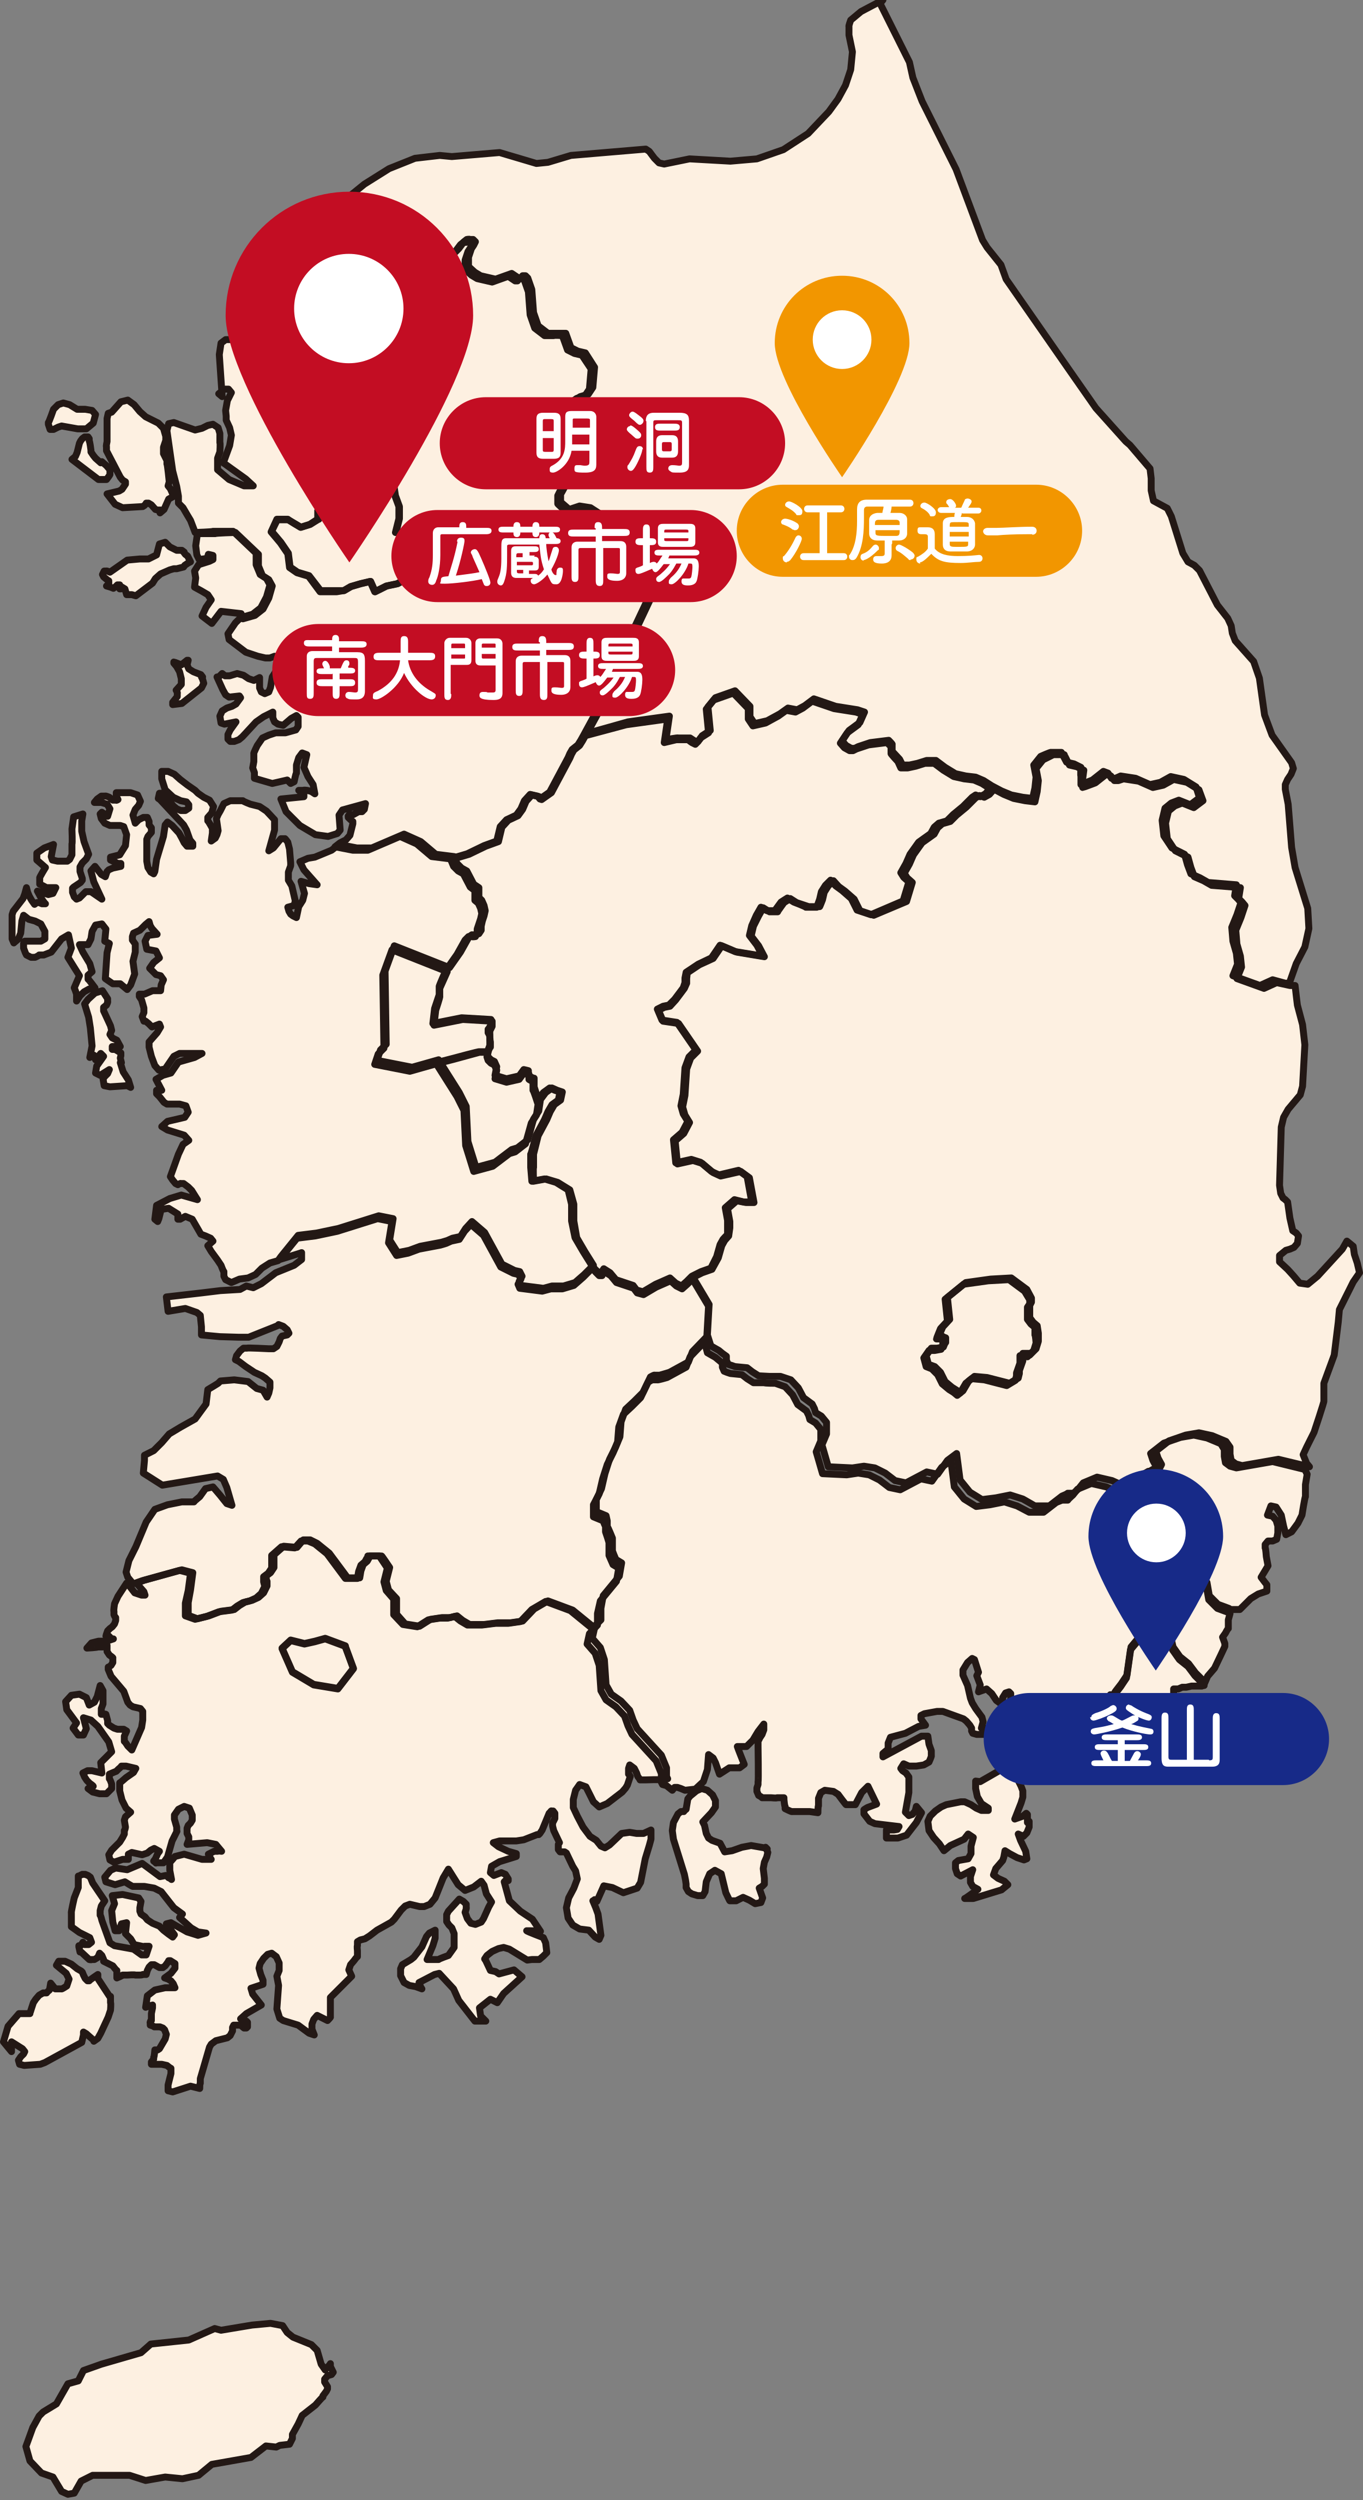
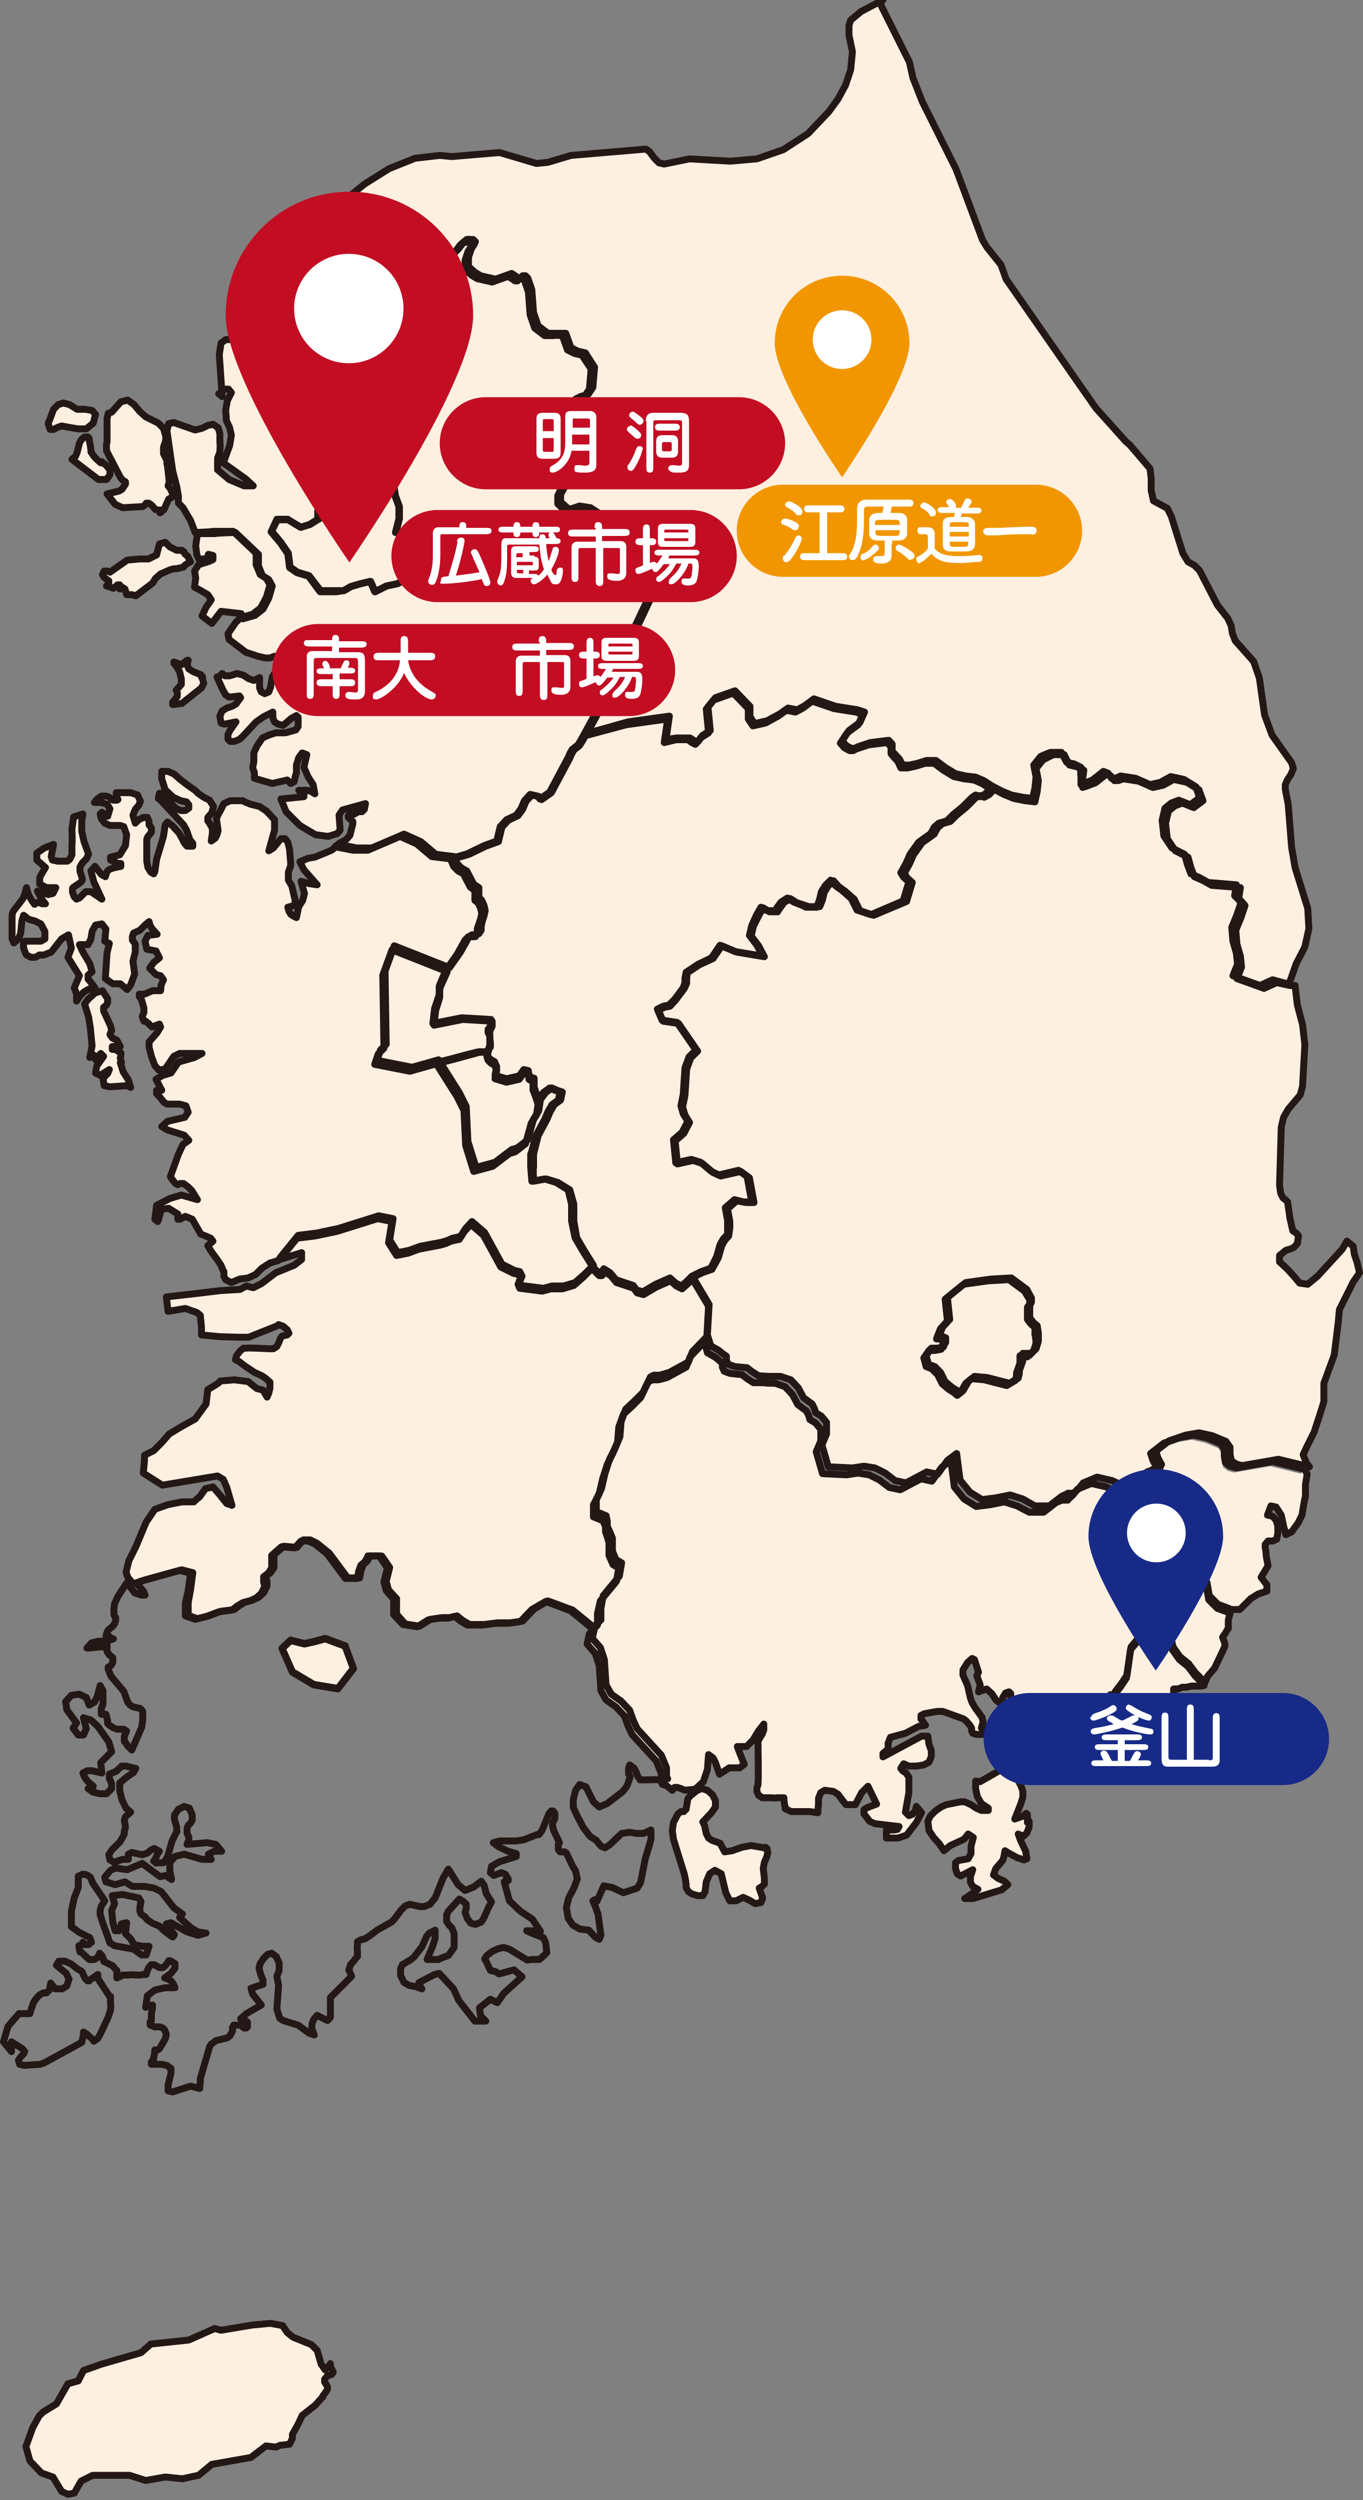
<svg xmlns="http://www.w3.org/2000/svg" version="1.1" viewBox="0 0 236.8 434.3">
  <rect x="0" y="0" width="236.8" height="434.3" fill="#808080" stroke="none" />
  <defs>
    <style>
      .cls-1 {
        fill: #fff;
      }

      .cls-2 {
        fill: #fdf0e1;
      }

      .cls-3 {
        fill: none;
        stroke: #231815;
        stroke-linecap: round;
        stroke-linejoin: round;
        stroke-width: 1.2px;
      }

      .cls-4 {
        fill: #c30d23;
      }

      .cls-5 {
        fill: #f29600;
      }

      .cls-6 {
        fill: #172a88;
      }
    </style>
  </defs>
  <g>
    <g id="_レイヤー_2">
      <g id="South_Korea">
        <path class="cls-2" d="M152.9.6l2,4,3.1,6.2.6,2.7,1.6,4.1,5.9,11.8,4.6,12.3.8,1.3,2.4,3,.9,2.5,11.2,16.1,4.4,6.3,5.2,5.8.7.6,3.5,4.1.2,1.7v2.1s.4,1.8.4,1.8l2.4,1.3.7,1.4,2,6.4.9,1.5,1.1.6.9.9,3.1,6,1.8,2.3.6,1.3.2,1.3.5,1.3,3.2,3.6,1,2.9.9,6.4,1.3,3.5,3.4,4.8.3,1-.4,1-.6.9-.4.9v.8s.5,2.6.5,2.6l.6,7.5.6,3.5,2.2,7.1.2,3.5-.7,3.2-1.5,2.9-1.2,3.4h-.7s-2.2-.6-2.2-.6l-2.2,1-4.7-1.7.8-2-.2-1.9-.6-2.1-.2-2.4.9-2.2.7-2.1-.5-.6-.6-.6.3-1.9-4.9-.4-1.4-.8-1.6-.7-.6-1.6-.5-1.8-2.2-1.1-1.4-2.1-.3-2.7.5-2.1,1.1-.9,1.3-.5,2,.8,1.6-1.2-.6-1.9-2.1-1.3-2.3-.5-1.8,1-1.8.4-2.5-1.1-2.6-.4-.9.4h-.7c0,0-.6-.9-.6-.9l-.8-.3-1.9,1.5-2,.8v-1.5c-.1,0,0-1.5,0-1.5l-1.2-.6-1.3-.3-.9-1.7h-1.8c0-.1-1.8.7-1.8.7l-1.2,1.5.4,2.1-.2,1.9-.4,1.8-1.7-.2-2-.4-1.7-.7-1.7-.9-1.4-.9-1.4-.6-1.7-.2-1.8-.4-1.8-1.1-1.6-1.2h-1.6l-1.6.5-1.4.3h-1.2c0,0-.5-1-.5-1l-1.3-1.4v-1.2c.1,0-.6-.7-.6-.7l-3.2.4-2.1.7-.6.3h-.6l-.9-.5-.7-.8,1.2-1.8,1.9-1.4.8-1.8-1.2-.4-3.8-.6-3.8-1.3-1.6,1.2-1.3.7-1.6-.3-1.4,1-2.2,1.2-2.2.5-.8-1.2v-1.8l-2.6-2.7-3.4,1.2-1.3,1.6.4,4.1-1.4.9-.4.6-.5.5-.6-.3-.6-.4h-2.1c0-.1-2.1.3-2.1.3l.6-4.1-7.2,1-7.1,2,3.7-6.8,3-7.4,4.2-8.9.5-1.9-.4-1.9.9-1.5,1.2-1.5,1.3-.6.7-1.5-.8-1.3-1-.9-1.6-.2-1.6-.6-2.3-.3-3.8-2.1-1.7-.7-1.7-1.1-1.9-.3-1.8.6-1.5-1.3v-1.4c.1,0,.8-1.4.8-1.4l.3-1.7v-1.7s-1.8.6-1.8.6l-.8-1,2-2.3-.3-1.5-.5-1.5.4-1.2v-1.4s-.1-1.3-.1-1.3l3.4-2.5,1.4-.4.8-1.2.3-3.5-1.6-2.5-1.3-.3-1.2-.6-.9-2.5h-1.5c0,0-1.6,0-1.6,0l-1.7-1.3-.8-2.3-.3-4-.7-2-.4-.4h-.5c0,0-.3.4-.3.4h-.4c0,0-1.2-.8-1.2-.8l-2.8,1-2.6-.6-1-.6-1.1-1v-1.6s.5-1.5.5-1.5l.4-.6.3-.6-.4-.4h-.6c0-.1-.5,0-.5,0l-.5.4-.9,1.2-1,1-1.5.3-1.3-.9-.2-.8v-.8c0,0-.6-.3-.6-.3l-.5.5-.2.9v2.8l-.9,1.4-2.5-1.2-2.3-2-.8-.8h-.8c0,.1-.8-1-.8-1l-.5-1.4-.6-.7-.7-.6-.6-1.3-1-.6-2.4-1.5-1.3-.7.4-.5,3.7-3,4.3-2.7,4.5-1.8,4.3-.5,2.1.2,8.3-.7,6.4,1.9,2-.2,4-1.2,13-1.1.6.4.9,1.2.8.8.9.2,4.4-.9,7.1.4,4.6-.4,4.6-1.6,4.3-2.8,3.6-3.8,1.6-2.2,1.3-2.4.9-2.7.3-3.1-.6-2.9v-1.5c-.1,0,.3-1.1.3-1.1l1.8-1.5,3.8-2h0c0,0,0,0,0,0Z" />
        <path class="cls-2" d="M38.6,68.9l-.5-7.3.3-2,.8-.6h1.2c0-.1,1.7-.8,1.7-.8l2.7-2.1,5.8-8.8,1.2-1.2,2.6-2,1.1-1.3,1.4-3.4.9-2.3.8-1.1,1.3.7,2.4,1.5,1,.6.6,1.3.7.6.6.7.5,1.4.8,1.1h.8c0-.1.8.7.8.7l2.3,2,2.5,1.2.9-1.4v-2.8l.2-.9.5-.5.5.3v.8c0,0,.3.8.3.8l1.3.9,1.5-.3,1-1,.9-1.2.5-.4h.5c0-.1.6,0,.6,0l.4.4-.3.6-.4.6-.5,1.5v1.6s1.1,1,1.1,1l1,.6,2.6.6,2.8-1,1.2.8h.4c0,0,.3-.4.3-.4h.5c0,0,.4.3.4.3l.7,2,.3,4,.8,2.3,1.7,1.3h1.6c0-.1,1.5,0,1.5,0l.9,2.5,1.2.6,1.3.3,1.6,2.4-.3,3.5-.8,1.2-1.4.4-3.4,2.5v1.3c.1,0,.1,1.4.1,1.4l-.4,1.2.5,1.5.3,1.5-2,2.3.8,1,1.8-.6v1.7s-.3,1.7-.3,1.7l-.7,1.4v1.4c-.1,0,1.4,1.3,1.4,1.3l1.8-.6,1.9.3,1.7,1.1,1.7.7,3.8,2.1,2.3.3,1.6.6,1.6.2,1,.9.8,1.3-.7,1.5-1.3.6-1.2,1.5-.9,1.5.4,1.9-.5,1.9-4.2,8.9-3,7.4-3.7,6.8-.5.9-.5.8-.5.4-.5.4-.4.7-.3.7-3.2,6-1.7,1.2-.4-.5-1.3-.3-1,1.1-.6,1.4-.8,1.1-1.7.8-1.1,1.2-.6,2.5-2.2.8-2.9,1.4-3,.9-3.2-.4-2.6-2.2-2.9-1.3-5.6,2.4h-2.6l-3.1-.6h0l.9-.7,1-.5.7-.8.5-2v-.4c-.1,0-.8-.7-.8-.7v-.2c-.1,0,.2-.3.2-.3h.4s.3,0,.3,0l.9-.5h.6c0,0,.4-.4.4-.4l.2-1-4,1.1-.6.9.2,2.6-.5.6-1.6.5-2.2-.3-2.7-1.6-2.4-2.4-.9-2.2,4-.4v-.5h-.3c0-.1-.6-.6-.6-.6h.8c0-.1.7,0,.7,0l.7.2.6.4-.3-1.6-.9-1.4-.7-1.6.5-2.2-.8-.3-.6.8-.4,1.3v1.4c-.1,0-.4,1.5-.4,1.5l-.6.3-.6-.6-1.3.3-1.3.3-3.1-.9v-1s-.3-.8-.3-.8l.2-1.1v-1.4c-.1,0,.6-1.4.6-1.4l.9-1.3,1.1-.5,1.2-.4h1.7s1.8-.5,1.8-.5l.4-.6v-1.6c0,0-.3-.3-.3-.3l-.9.5-1.4,1.2-.9-.2-.6-.4-.3-.7v-1l-1.6.8-1.3.9-2.4,2.6-.6.5-.8.3h-.7s-.4-.4-.4-.4v-.8s.4-.8.4-.8l1-1.4-2,.4-.6-.2-.2-1.2.4-.9.8-.5.9-.3.7-.4.8-1.1-.2-.3-1.8.2-.6-.4-.5-.9-.5-1.1-.5-1.1h.3c0,0,.2-.2.2-.2l.4-.4.5.4h.8s1.3-.4,1.3-.4l1.1.3.9.6.9.3,1-.5v.9c0,0,0,.9,0,.9l.3.7.6.3.7-.3.3-.8.3-1.8,1.1-1.7h.9c0,.1,1,.8,1,.8l1.5-.2-.3-.7-.4-.5-.5-.3-.6-.2h-.9s-.4-.6-.4-.6l-1-.2-.8.3h-.8c0,0-1.3-.3-1.3-.3l-2.1-.7-2.9-2.2-.2-1,1.3-1.9.9-.9,2.1-.6.5-.4.9-.7,1-1.9.6-2.1-.6-1.1-1.1-.7-.7-1.7v-2l-4-3.8h-3.5c0,.1-3.1.2-3.1.2l-.3-.8-.5-1.3-.6-1-.7-1.2-.8-.8v-1.2s-.3-1.7-.3-1.7l-.7-2.7-1-7,.3-1.2.9-.2,3.7,1.3,1.2-.3,1-.5.9-.2.9.6.3,1v1.6c.1,0,0,1.6,0,1.6l-.4,1.1v2s2,1.7,2,1.7l2.6,1.1h1.6c0,0-1.3-1.2-1.3-1.2l-3.9-2.8,1.1-3,.3-1.8-.3-1.3-.6-1.3v-.7c0,0-.1-1-.1-1l.3-1.7.7-1.4-.5-.6h-.7c0,0-1,.8-1,.8h0,0ZM68.8,92.5l.6-2.4v-2.1s-.7-1.9-.7-1.9l-.4-2.7-1.2-2-2.4-.2-2.1.5-1.3,1.4-1,2-1.5,2-3,.3-.4,1.3v1.5c-.1,0-1.5.9-1.5.9l-1.6.5-2.2-1.3h-1.9c0-.1-1,2-1,2l1.6,1.9,1.3,1.9.3,2.4,1.3.9,2,.6,2,2.6h2.9c0,0,1.2,0,1.2,0l1.2-.7,1.7-.5,1.7-.4.8,1.8,2-1,1.9-.4,1.8-1,.6-1.1,1.2-1.6-.5-.6v-1.5s1-.7,1-.7l.9-.5.2-1.3-.5-1.2h-1.4s-1.6.6-1.6.6h-1.8s0,0,0,0ZM13.5,71.1h1.3s1.2.2,1.2.2l.6.7-.4,1.5-1.2,1h-1.5c0,0-2.8-.5-2.8-.5l-.6.2-.8.4h-.6s-.3-.9-.3-.9v-.3c.1,0,.9-2.3.9-2.3l.8-.8.9-.3,1.1.3,1.3.8s0,0,0,0ZM17.7,80.2l.8.7.6.7v.8c.1,0-.6.9-.6.9h-1.4c0,0-4.6-3.5-4.6-3.5l.6-.5.3-.7.4-1.6.2-.4.3-.4.4-.3h.4c0,0,.2,0,.2,0l.2.3v.4c.1,0,.3,1.6.3,1.6v.3c0,0,.4.6.4.6l.4.5.9.8h0ZM27.9,88.6h-.5c0,0-.4-.1-.4-.1l-.7-.8-.5-.3h-.4c0,.1-.3.4-.3.4l-.3.2-3.5.2-1.3-.6-1.4-1.8,2.1-.5.5-.3.6-.9v-.4c0,0-.5-.3-.5-.3l-.4-.5-2.4-4.6v-.7c-.1,0,.1-.9.1-.9v-4c0,0,.2-.9.2-.9l.6-.2,1.6-1.8,1.2-.3,1.1.8,1,1.2,1,.9,2.2,1.1.9.9.4,1.4v.7c0,0-.4,1.2-.4,1.2v.5c0,0,0,.6,0,.6l.6,1.2v.6c.1,0,.4,3.1.4,3.1l-.2.7.4.5.4.9.2.4-.9.5-.8,1.8-.7.6s0,0,0,0ZM35,117.6l.2.4.2.7-.4.8-3.4,2.7-1.6.2v-.4s.8-1,.8-1v-.6c.1,0-.2-.5-.2-.5l.9-1v-1s-.3-1.2-.3-1.2l-.5-.9-.5-.6v-.2c.1,0,1.3.5,1.3.5l1-.8h.2c0,0-.2.8-.2.8l.3.7.8.5,1.3.5.3.4h0Z" />
        <path class="cls-2" d="M20.9,184.6l.5,1.6.9,1.4.4,1.3-.6-.3-3,.2-1-.2-.2-1.2.3-.4.5-.5.3-.7-1.6,1-.8-.4.2-1.2,1.2-1.7-.5-.5-.9,1.1-.3-.8-.7.4.4-2-.3-3.1-.3-1.9-.7-2.3.6-.8,1.2-1.1,1.3-.4.9,1.4v.5c.1,0-.2.6-.2.6l-.5.4v.6c0,0,1.2,2.6,1.2,2.6l.2.8-.3.7.4.6.8.4.6,1.1h-1.4v.5h.5c0,0,1,.6,1,.6v.5c0,0-.1.4-.1.4l.2.8h0ZM48.3,219l-1.4.4-1.4.9-1.1,1.1-1.3.6-1.5.2-1.4.6-1-.5-.3-.6v-.8c-.1,0-.5-1.1-.5-1.1l-.6-.9-1.1-1.5-.6-1,.9-.8-.4-.5-.9-.4-.8-.3-1.5-2.6-1.2-.5-.9.5h-.4v-.9s-1.6-1-1.6-1l-1.3.2-.4,1.6-.2.5-.5-.4.3-2.4,2.3-1.2,2-.6,2.8.8-1-1.6-.6-.6-.8-.6h-.5c0-.1-.5.2-.5.2l-.4-.2-.5-.6-.4-.6,1.4-3.9.8-1.7,1-.7-.8-.9-2.9-.9-1-.6,1-.9,3-.7.6-.9-.4-1.1-1.1-.3h-2.2l-.5-.3-.8-1-.5-.5v-.6h.9l-1-1.9,1.2-.7,1.4-.4,1.3-1.9,2.8-.8,1.3-.7h-3.9l-1,.5-1.5,2.2-1.1.2-.7-.8-.6-1.6-.4-1.6v-.9s1.4-1.6,1.4-1.6l.6-1-.2-.5-1.3.5-.6-.6-.5-.4h-.3c0,0-.3-.8-.3-.8l.3-.7v-.8c0,0-.4-1.4-.4-1.4l-.4-.6v-.4s.9,0,.9,0l1.4-.6h1.4c0,0,.1-1,.1-1l.4-.9-.5-.7-.8-.2-1.1-1.1.7-1,1-.8-.6-1.2-1.6-.3-.3-1.4.5-1,1.6-.2-.9-1-.3-.5-.2-.7-.6.5-1,1-1.1.5-.2.6v.6s.5.7.5.7v1.4c0,0-.4,1.6-.4,1.6l.3,2.2-.7,1.9-.6.8-1.2-1h-1.3c0,0-1.3-.9-1.3-.9l.3-4.5.4-1.6-.8-.4.2-2.1-.7-.9-1.1.2-.6,1.1-.2,1.3-.5,1h-1.5s.6,1.3.6,1.3l1.2,2,.4,1.4-.7.6v.7c.1,0,1.2,1.5,1.2,1.5l-1,.2-.9.5-.7.7-.6.9v-1.2c0,0-.2-.6-.2-.6l-.2-.5.9-2.1-2-3.2.6-1.6-.5-2.3-1.2.7-1.8,2.3-1.3.5h-.8c0,.1-.7.4-.7.4h-.7c0,0-.8-.4-.8-.4l-.2-.4-.3-.8v-.8c0,0,.2-.4.2-.4h2.8s.7-.4.7-.4v-1.3s-.7-1.3-.7-1.3l-1-.5-1.1-.3-.9-.7-.3,1-.2,2.1-.4,1-.8.7-.3-.7v-2.1c0,0,0-2.1,0-2.1l.2-.6,1.7-2.2.3-.8.3-1.1.2.8.3.7.4.7.5.7.4-.3h.4s.5.2.5.2h.6c0,.1-.7-.9-.7-.9l-.7-1.3,1.9.6.8-.2.5-1h-1.7c0-.1-1.1-.6-1.1-.6v-1.1c-.1,0,1-1.8,1-1.8l-1.5-1.3v-1.2c0,0,1.3-.9,1.3-.9l1.6-.6-.4,2.1.2.6.9.2h1.7s.4-.3.4-.3l.4-.8v-1.9c.1,0,0-2.6,0-2.6l.3-2.1,1.6-.5-.2,1.2v1.8c0,0,.4,1.8.4,1.8l.8,2.2-.4.8-.7.7-.4.7v.8s.4,1.2.4,1.2v.3c0,0-.3.4-.3.4l-1.2.8-.2.2v.7c0,0,.3.8.3.8l.4.4.5-.2,1.1-1.1h.9s1.9,1.3,1.9,1.3l-1.4-3-.5-1.9.7-.8,1.1,1.4.7.4.3-.9.3-.3.7-.3,1.4-.3v-.5h-.5c0,0-1.3-.6-1.3-.6v-.5l1.6-.4,1-1.6.2-1.9-.5-1.4-.6-.2h-1.8s-.9-.4-.9-.4l-.6-.8-.2-.8.3-.3,1,.7.4-1.3-.5-.8-1-.3h-1.2c0,0,.5-.6.5-.6l.7-.5h.7c0-.1.7.2.7.2l.6.5h.6c0,.1.3-.1.3-.1l-.3-.6v-.6h2.5s1.2.4,1.2.4l.5,1.1-.3.7-.6.7-.4,1,.4,1.4.6-.6.8-.4h.7l.3.7v.6c0,0,.4.5.4.5v.6c0,0,0,.2,0,.2l-.6.7-.2.5v3.8l.2,1.1.5.8.5.3.2-.4.3-2.1,1.2-4,.3-2,.4-.5.8.6,1.2,1.3.5.9.4.8.5.6h1s0-.5,0-.5l-.5-.6-.6-1.7-.5-.9-4.1-4.4-.3-.2.2-.9h.6c0,.1.7.8.7.8l1.1,1.4.6.5.7.3h.8l.6-.4v-.6c0,0-.4-.5-.4-.5l-1-.2-1.3-.6-1.4-1.3-.6-1.9v-1.3c-.1,0,1.1,0,1.1,0l1.1.5,1,.9,1.3,1,1.3.9.5.5,1,.7,1,.5.7,1.1-.3,1.1-.7.8v.6c.1,0,.8,1.3.8,1.3v.8c0,0-.2,1.4-.2,1.4l.7-.5.3-.6.2-.7-.3-2.1.3-.7.4-.7.6-1.2,1.1-.5h2.2c0,.1,1.3.6,1.3.6l1.6.4,1.2.8,1.4,1.5v1.8c0,0-1,3.6-1,3.6l.8-.5,1.3-1.6h.7c0-.1.5.6.5.6l.3,1.2.2,2.4v.5c0,0-.4,1.1-.4,1.1v.7c0,0,0,.7,0,.7l.6,1,.6,2.6-.2.8-1.1.3.2.7.3.5.4.3.6.3.4-1.9.7-1.1.3-1.2-.6-2.1,1.4.4,1.4.2-2.3-2.6-.7-1.4,1.4-.6,1.2-.2,2.9-1.2,1.3-1h0l3.1.6h2.6l5.6-2.4,2.9,1.3,2.6,2.2,3.2.4.5,1.2.8.8.9.5,1.2,2.3.9.6v1.7c0,0,.5.5.5.5l.4.9.2.9-.2.9-.3.9-.2.9v.7c0,0-.4.6-.4.6l-.6.2h-.6c0-.1-.6.5-.6.5l-1.4,2.5-1.9,2.7-9.6-3.8-1.6,4.4.2,12.7-1,1-.6,1.8,6.1,1.2,4.6-1.3,3.6,5.7,1.2,2.4.3,6.1,1.4,4.5,3.3-.9,2.9-2.2,1-.3,1.8-1.4,1-3.6.9-1.4.3-2,.9-1.2,1.1-.8.9.4.9.3-.3,1.4-1.1.8-.7,1.2-.6,1.4-1.5,2.8-.8,3.2v2.3c-.1,0,0,2.4,0,2.4l2.2-.4,2,.6,2.1,1.3.7,2.5v2.9c0,0,.5,2.9.5,2.9l1.4,2.4,1.5,2.4-1.6,1.6-1.6,1.4-2,.6h-2c0,0-1.5.4-1.5.4l-3.9-.5-.3-.7.5-.9-.4-.8-.9-.2-2.2-1.1-3-5.5-2.2-1.9-1.1,1.2-.9,1.4-1.4.3-.9.4-1,.3-3.7.7-1.9.7-2,.4-1.4-2.2.6-3.7-2.5-.5-7,2.2-3.8.8-3.2.4-3,3.7h0Z" />
        <path class="cls-2" d="M42.1,107.2l-.2-.6-3.5-.4-1.6,2.1-1.7-1.3.7-1.5.9-1.3-.6-.9-1.2-.7-1.1-.6.2-1.6-.2-1.2.7-1.1,1.9-.6.6-.3v-.7c.1,0-.8-.2-.8-.2l-.2.7-1.4.2-.4-.8-.2-1.6.3-2.1h3.1c0-.1,3.5-.2,3.5-.2l4,3.8v2l.7,1.7,1.1.7.6,1.1-.6,2.1-1,1.9-.9.7-.5.4-2.1.6h0s0,0,0,0ZM31.6,95.6l.3.3.3.4.4.3.3.6.2.4-.4.2-.6.4-.2.3-1.2.3h-.5c0,0-.7.2-.7.2l-1.6.7-.9.8-.5.8-2.9,2.2-.7-.2h-.6c0,0-.3,0-.3,0l-.3-1-.5-.3-.2.3h-.2c0,0,0,0,0,0v-.3c.1,0,0-.4,0-.4h-.4c0,0-.3.3-.3.3l-.4.3-.5-.2-.7-.2.4-.4v-.5c-.1,0-.9-.7-.9-.7l-.2-.4.3-.6h.4c0-.1.6.2.6.2l3-2.1,2.2-.2h1.5s1.4-.7,1.4-.7l.5-1.9,1-.3.8.8.4.2.4.2.4.2h.4s.4,0,.4,0l.5.3h0s0,0,0,0Z" />
        <path class="cls-2" d="M23.1,275.1l-.9-1.1-.3-.9.5-2,1.2-2.4,1.8-4.3,1.5-2.2,2.2-.8,2.5-.5h2.1c0-.1,1-.9,1-.9l1-1.4,1.3-.3,1.2,1.4,1.2,1.5.9.3-.9-3.1-.6-1.4-1-.6-9.6,1.6-3.3-2.1.2-2.2v-.9c0,0,1.6-.8,1.6-.8l1.4-1.4,1.3-1.5,2-1.2,2.5-1.4,1.9-2.6.3-2.5,1-.6.8-.5.4-.4,2.4-.2,2.4.3,1.5,1.2,1.1.3.7,1.2.3-.7.2-.9v-1c0,0-.8-.7-.8-.7l-.6-.4-1.3-.6-1.5-1-1.2-.9-.6-.3.2-.7.6-.8.6-.5h.6c0-.1,3.8.1,3.8.1h.8c0,0,.6-.4.6-.4l.4-.8.2-.6.3-.4.9-.2.3-.3-.3-.6-.7-.6-.8-.3-.2.2-5,2h-1.7c0,0-3.3-.1-3.3-.1l-3.2-.3v-1.4s-.2-2-.2-2l-.6-.5-2-.7-3,.5-.3-2.5,6.1-.7,3.3-.4,3.4-.2,1.1-.6,1.2.3,1.4-.7,2.5-1.9,3.2-1.3,1.3-1v-1.2c.1,0-3.8,1.2-3.8,1.2l3-3.7,3.2-.4,3.8-.8,7-2.2,2.5.5-.6,3.7,1.4,2.2,2-.4,1.9-.7,3.7-.7,1-.3.9-.4,1.4-.3.9-1.4,1.1-1.2,2.2,1.9,3,5.5,2.2,1.1.9.2.4.8-.5.9.3.7,3.9.5,1.5-.4h2c0,0,2-.6,2-.6l1.6-1.4,1.6-1.6.6.7.6.6h.5c0-.1.4-.7.4-.7l1.1.7,1,1.2,3,1,.6.8,1.1.3,2.2-1.3,2.5-1.1,1,.9,1,.5.9-.8.9-.9,2.8,4.7-.3,5.3-2.5,2.6-.7,1.8-3.3,1.8-1.7.5h-.9c0-.1-.7.3-.7.3l-1.3,2.7-1.5,1.5-1.5,1.4-.8,2.2-.2,2.6-.8,1.9-1,2-.8,2.5-.6,2.6-.9,1.9v2.1c0,0,1.7.7,1.7.7l.2.9v1c.1,0,.9,2,.9,2v2.1c-.1,0,.6,1.6.6,1.6l1,.6-.4,2.3-2.8,3.4-.4,2.2v2c0,0-1.5,1.5-1.5,1.5l-3.8-3.1-4.3-1.6-2.4,1.4-2,2.1-2.1.3h-2.2s-2.4.3-2.4.3h-2.5s-1.2-.7-1.2-.7l-1-.8-1.2.3h-1.4s-2,.3-2,.3l-1.9,1.2-2.5-.4-1.6-1.7v-2.7c0,0-1.3-1.5-1.3-1.5l-.4-1.5.6-2.4-1.4-2.1h-2c0,.1-.5,1-.5,1l-.7.6-.4,1.1-.2,1.2h-2.1s-3.2-4.3-3.2-4.3l-2.1-1.7-1.2-.5h-1.2c0,0-1.1,1.2-1.1,1.2l-2.3-.2-1.7,1.5v2.2c0,0-.6.9-.6.9l-.8.6v.9s.2.8.2.8l-.6,1.2-.9.8-1.1.5-1.2.3-1,.6-.9.7-2.3.3-2.1.8-2,.5-1.7-.6v-2.2c0,0,.5-2.2.5-2.2l.4-3-1.9-.5-6.5,1.8-1.4.5h0c0,0,0,0,0,0Z" />
-         <path class="cls-2" d="M115.2,309.2h-.4c0-.1-2.7,0-2.7,0h-.9c0-.1-.4-.6-.4-.6l-.2-.6-.4-.8-.8-.6-.2.6v1c.1,0,.3.4.3.4l-.5,1.5-.3.5-.6.7-2.6,2-1.4.6-1-.9-1.3-2.6-1.1-.4-.7,1-.4,1.6v1.4c0,0,.7,1.5.7,1.5l1,1.9,1.2,1.6,1.1.7.8,1,.7.3.8-.5,2.1-2,1.4-.2,1.2.2h1.2c0,0,1.3-.6,1.3-.6v1.6c0,0-.3,1.1-.3,1.1l-.7,2.3-.8,4.1-.6,1-2.4.8-1.9-.9-1.5-.3-1.2,2.7-.4-.3h0s0,.2,0,.2h-.3c0,0,.5,1.2.5,1.2l.4,1.1.5,3.7-.3.7-.7-.4-1.1-1.2-1.6-.2-1.2-.7-.8-1.2-.3-1.8.4-1.7.9-1.7.6-1.6-.3-1.4-.5-.8-1.1-2.3-.3-.2h-.8c0,0-.3-.4-.3-.4v-.4s0-.5,0-.5l.2-.3-1-2.1-.2-.8v-.5c0,0,.4-.8.4-.8v-.4c0,0,0-.5,0-.5l-.3-.4h-.3c0-.1-.2.2-.2.2l-.2.2-1.2,2.9-.4.6-.2.2h-.3s-2.3.9-2.3.9l-1.3.2h-2.9c0,0-1.1.3-1.1.3l.9.7,1.7.8,1.4.4v.5l-2.9.9-1.4.8-.2,1.1.6.5,1.3-.5.7.3.5.8v.3c-.1,0-.5,0-.5,0l-.2.2.9,3.3,1.9,1.8,2.1,1.4,1.4,2.1h-.7c0-.1-1.2-.1-1.2-.1h-.5c0,.1,2.9,1.2,2.9,1.2l.4.9.2,1.7-.6.6-.7.6h-1.3c0,0-.8.1-.8.1l-3.1-1.9-1-.3-.9.2-1.1.5-.9.7-.4.6.2.3.8,1.7.9.2.6.4,2.6-.7,1.4,1.2-3.2,2.9-1.1,1.6-1.2-.6-1.9,1.5.2,1.4.9.9h-1.9l-2.8-3.6-.9-2-2.5-2.7-.8.2-2.7,1.4.3.8.2.3-1.1-.4-1.1-.2-.9-.5-.6-1.2v-1.2c0,0,.3-.7.3-.7l1.5-.9.5-.4,1.4-1.8.8-1.8.5-.6,1-.5v1.4c0,0-.4,1.3-.4,1.3l-1,2.4h2c0-.1,1.7-.7,1.7-.7l1-1.4v-2.4s-.4-1-.4-1l-.5-.5-.4-.6v-1.2c0,0,.3-.6.3-.6l1.9-2.1.7.4.5.5v.6c.1,0-.2.8-.2.8l.4,1.1.6.8.8.2,1-.4.4-.6.9-2,.5-.9-.9-1.4-.4-1.5-.5-.7-1.3,1-1.5.6-1.2-1-1.7-2.7-.9,1.5-1.4,3.5-.9,1.1-1,.4h-.8s-1.7-.4-1.7-.4l-.8.3-.7.7-1.2,1.6-.5.5-2.5,1.4-1.3,1-.8.5-.8.2-.5.3v.7c-.1,0,0,.9,0,.9v1c-.1,0-.6.7-.6.7l-.6.7-.3.9.5,1.1-3.7,3.7v3.4c.1,0-.5.6-.5.6l-1.8-.9-.6.7-.3.8v.9s.4,1,.4,1l-.9-.3-1.9-1.4-2.6-.8-.6-.4-.5-1.6.3-4.1-.3-1.6.4-1v-1.3c0,0-.5-1.1-.5-1.1l-.8-.6-.7.2-.7.7-.6.9-.2.8.3,1.1.4,1v.7s-2.1.7-2.1.7l.3,1,1.5,1.9-2.6,1.5-1,.9,1,.4.2.2v.4c0,0,0,.4,0,.4l-.2.2h-.4c0,0-.6-.5-.6-.5h-.3c0,0-.9,0-.9,0l-.2.4v.6l-.4.8-.5.4-2,.5-.8.6-.3.5-1.6,5.5v.8c-.1,0-.1.9-.1.9l-1.6-.4-3.1,1-.8-.2v-1c0,0,.5-2,.5-2v-.9c-.1,0-.7-.5-.7-.5l-.9-.2h-1.8c0,0,0-.4,0-.4l.4-.5v-.3c.1,0,.2-1.3.2-1.3h.2s.3,0,.3,0l.3-.2,1-1.7.2-.8-.3-.8-.3-.3-.5-.2h-1c0-.1-.7-.3-.7-.3v-.4c-.1,0,.1-.4.1-.4h.1c0-.1,0-1.2,0-1.2l.2-1v-.5c-.1,0-1.2.4-1.2.4l.3-2,1.3-1,1.8-.4h1.7s-.3-.7-.3-.7l-.4-.5-.5-.3-.6-.2,1.1-.8.7-.9v-.8s-.8-.5-.8-.5h-.3c0,.1-.6.9-.6.9l-.4.3h-.6l-.9-.5h-.5l-.4.4-.3.6-.2.7h-.6c0,.1-.6.1-.6.1h-.7c0-.1-1.4,0-1.4,0h-.8c0,.1-1,.5-1,.5v-1.3c-.1,0-.7-.8-.7-.8l-1.6-.8v-.3s-.3-.7-.3-.7l-.4-.4-.2.5-.2.3-.5.3h-.5c0,.1-.4,0-.4,0l-1.4-1.3h-.2c0,0-.2-.9-.2-.9v-.2c.1,0,.4-.1.4-.1l.3-.5.3.4h.7l.5-.4-.3-.8-1.8-.9-1.4-1v-2.4c-.1,0,.5-2.6.5-2.6l.7-1.8v-.6c0,0,0-.8,0-.8v-.6c.1,0,.7-.3.7-.3h.5s.5.2.5.2l.4.3.4,1,2.1,3.1-.6.9-.2.8v.8c.1,0,.3.9.3.9l1.4,3.9.8.5,3.3.6,1.4,1h.8c0,0,.5-1.5.5-1.5h-.8c0,.1-.4,0-.4,0l-1.4-.3-.6-1-.9-.9.2-1.9-.9.2-.4,1.2h-.7c0,0-.4-1.5-.4-1.5l-.2-2,.5-1.2-.4-1.4,1.8-.2,2.8.6.4.6-.2,1.1v.3s0,.3,0,.3l.2.5.7.5.4.5.9.6,1.2.5.7.7.9.7.7.5.3-.4-1.4-1.9.8-.2,1.2.7,1.6.9,1.9.6,1.4-.4-1.4-.2-1.2-.7-2-1.8.5-.6-1.5-1.1-2.2-2.8-1.2-.6-1.7-.3h-2c0,.1-1.4-.8-1.4-.8l-1.7.5-1.6-.5-.2-.8,1-1.2.9-.4,2,.3,2.6-1.1,3.1,2.3,1-.2.3.2.2.2h.2c0,.1.3.3.3.3l-.3-1.6v-1.4c.1,0,.9-1,.9-1l1.6-.4,3.1.9h1.6c0,.1-.5-.9-.5-.9l1-.5h.6c0-.1.7,0,.7,0l-1-1.2-1.5-.3-3.5.3.3-.8v-.5c0,0-.3-.6-.3-.6v-.9l.2-.5.4-.4.3-.5v-.9s-.5-1.2-.5-1.2l-.9-.3-1,.5-.7,1v.7c0,0,.4,1.4.4,1.4v.7c.1,0,0,.1,0,.1l-.8,1.6-.8,2.8-.7,1h-1.3c0,.1,0,0,0,0l-.4-.3.3-.4.4-.9.3-.4-.9-.5-.6.3-.6.5-.9.3-1.8-.4-.6.3v.9c-.1,0-1,0-1,0l-1.5.5-.7-.4-.2-.9.5-.8,1.4-1.4.5-.8.3-.6v-.6c.1,0,.2-.6.2-.6l-.2-1.2.2-.6.9-.8-.8-.7-.7-1.4-.4-1.6v-1.4c.1,0,1.1-.9,1.1-.9l1.3-.9.4-.7-1.7-.4h-.8c0,.1-.5.5-.5.5l-.4.4-.5.2-.7.3v.8c.1,0,.4.9.4.9v.8s-.9.9-.9.9h-1.2c0,0-1.2-.3-1.2-.3l-.8-.6.6-.4h.3c0-.1-.6-.5-.6-.5l-.5-.5-.4-.6-.3-.7.8-.4h.8s1.7.4,1.7.4l-.2-1.8,1.9-1.9-.5-1.7-1.9-2.7-1.2-1.1-1.3-.4.5,1.9-.5,1.1h-.9s-.9-1.2-.9-1.2l.6-.9-1.7-2.3-.2-1.4,1-1.1,1.4-.2,1.2.6.5,1.3.9-.5.5-1,.5-1.9.5.9v.8c0,0,0,1.5,0,1.5l-.3.8v.5c0,0,0,.5,0,.5h.6c0-.1.2,0,.2,0l.3,1.1v.5c0,0,.3.3.3.3l.8.5.6.2h1.1s.5.3.5.3l-.4.9v.9c.1,0,.6.8.6.8l.7.7,1.7-3.9.2-1.3v-1.5s-.4-.5-.4-.5l-1.3-.3-.5-.3-.4-.5-.7-1.9-2.2-2.6-.5-1.2v-.4c.1,0,.5-.3.5-.3l.3-.5v-.8c.1,0-.6-.5-.6-.5l-.4-.6v-1.1c.1,0-.7.3-.7.3h-.9c0,.1-1.9.2-1.9.2l.8-.9,1.2-.3h1.4c0,0,1.2-.4,1.2-.4h-.4c0-.1-.2-.3-.2-.3l-.2-.2h-.5c0-.1.3-.9.3-.9l.4-.4.4-.3.4-.5.2-.6v-.5c-.1,0-.3-.5-.3-.5v-.6c-.1,0,.1-1.3.1-1.3l.6-1.3,1.5-2.3.4.4,1,1.3,1.2.4h.6s-.2-.6-.2-.6l-1.3-1.5h0l1.4-.5,6.5-1.8,1.9.5-.4,3-.4,2.2v2.2c0,0,1.6.6,1.6.6l2-.5,2.1-.8,2.3-.3.9-.7,1-.6,1.2-.3,1.1-.5.9-.8.6-1.2v-.8c-.1,0-.2-.9-.2-.9l.8-.6.6-.9v-1.1c0,0,0-1.1,0-1.1l1.7-1.5,2.3.2,1.1-1.3h1.2c0,0,1.2.6,1.2.6l2.1,1.7,3.2,4.3h2.1s.2-1.2.2-1.2l.4-1.1.7-.6.5-.9h2c0-.1,1.4,2,1.4,2l-.6,2.4.4,1.5,1.4,1.5v2.7c0,0,1.5,1.7,1.5,1.7l2.5.4,1.9-1.2,2-.3h1.4s1.2-.3,1.2-.3l1,.8,1.2.7h2.5s2.4-.3,2.4-.3h2.2s2.1-.3,2.1-.3l2-2.1,2.4-1.4,4.3,1.6,3.8,3.1-.4,1.8,1.4,1.6.7,2.1.3,4.4.9,1.6,1.7,1.2,1.5,1.6.6,1.7.7,1.5,4.2,4.6.9,2.2v1.5l.2.4h0s0,0,0,0ZM60,286l-3.5-1.3-1.8.5-1.8.4-2.4-.6-1.5,1.4,1.8,4.1,3.7,2.2,4.2.7,2.7-3.5-1.4-3.8ZM19.2,346.8v1.1c.1,0,0,1.3,0,1.3l-.4,1.2-1.3,2.8-.5.9-.7.5v-.2c-.1,0-1.3-1.1-1.3-1.1l-.5-.3v.5l-.3,1.3-6.4,3.5-.8.3-2.8.2-.8-.2-.2-.7.4-.6.5-.5.2-.4-.4-.5-1.9-1.2v1.7l-1.4-1.7.8-2.7,1.9-2.2h1.9c0-.1.6-1.9.6-1.9l.4-.6.6-.7.7-.4h.6c0-.1.5-.5.5-.5l.2-1.2.8,1h1.1c0,.1.9-.5.9-.5l.4-1.2-.5-1-1.7-1.4.4-.7h1.1c0,0,1.1.5,1.1.5l1,.8.7.4.2.2.2.5.3.6.4.4h.3c0-.1,1.5-1.1,1.5-1.1v.7c0,0,2.1,3.2,2.1,3.2h0Z" />
        <path class="cls-2" d="M193.2,294.7l-.3-.3-.6.9-2.1,3.6h-.9c0,0,0-1.6,0-1.6v-1.6c0,0-.4,0-.4,0l-.6,1.3-.5,2-1.7-.2h-4.4c0,0-.3-1.4-.3-1.4l-.4-.8-.6,2.3-.7.3-1.6-.7-.7-1.4h-.8c0,0-1,.7-1,.7v-3.6l-.3-.3-.6.2-.5.8v1.3s-1.1-.8-1.1-.8l-.8-1.2-.9-.8-1.4.5.3-1.2-.6-1.6.3-.6-.7-2.2-.4-.2-.8.7-.8,1.3v.9s.8,1.8.8,1.8l.5,2.2.3.8.6,1,1.1,1.5.2.8-.3,1.1h.5c0,0,.8.4.8.4h.5c0,.1-.6.5-.6.5l-.6.2h-1.4l-.7-.2-.2-.4v-.5s-.3-.5-.3-.5l-.6-.7-.5-.4-3.6-1.3h-1c0,0-2.2.4-2.2.4l-.6.3v.6s.8,1.1.8,1.1l-1.2.2-2.3,1.2-2.6.7-.4,1v1.1c-.1,0-.9.7-.9.7v.6l6.7-3.6h1.1c0,0,.2,1.4.2,1.4l.4,1.1v.9c.1,0-.4,1.1-.4,1.1l-.9.5-1.3.2h-1.3c0,0-.9-.4-.9-.4l-.5.8.3.4.6.4.5.7v.4c0,0,0,.6,0,.6v1.7c0,0-.6,3.4-.6,3.4l.6.6.6-.2.5-.6.2-.8.9,1.1-.9,1.7-1.7,2.2-1.5.5h-2c0-.1,0-1.4,0-1.4h1.3s.6-.1.6-.1l.3-.5-4.2-.5-.9-.4-1-1.3v-.7c-.1,0,.6-.4.6-.4l1.6-.6-1.5-3.1-1.1,1.1-1.1,2.1h-1.6c0,.1-1.4-1.8-1.4-1.8l-.8-.5-1.5-.2-.7.4-.4,1v1.3c-.1,0-.1,1.2-.1,1.2l-1.4-.2h-3.1c0,.1-1.2-.5-1.2-.5v-.4c-.1,0-.2-1.2-.2-1.2v-.3c0,0-.4,0-.4,0h-.8c0,.1-1,0-1,0h-1.6c0-.1-.6-.4-.6-.4l-.3-.7v-.6s.2-.6.2-.6v-.5c.1,0,0-6.1,0-6.1v-1c.1,0,.3-.5.3-.5l.4-.6.3-.8v-1c0,0-1,1.3-1,1.3l-.9,1.5-1.1,1.1h-1.6c0,.1,1.2,3.1,1.2,3.1l-.8.6h-1.8s-1.7,1.1-1.7,1.1l-.7-2-.4-.8-.8-.6-.2,2.6-.7,2.1-1.4,1.3-1.8.2-.7-.3-.6-.2h-.5c0,0-.4.5-.4.5l-1-.8-.7-.2-.2-.4v-1.5l-.9-2.2-4.2-4.6-.7-1.5-.6-1.7-1.5-1.6-1.7-1.2-.9-1.6-.3-4.4-.7-2.1-1.4-1.6.4-1.8,1.4-1.5v-2c0,0,.5-2.2.5-2.2l2.8-3.4.4-2.3-1-.6-.7-1.6v-2.1c.1,0-.6-2-.6-2v-1c-.1,0-.4-.9-.4-.9l-1.7-.7v-2.1c0,0,1-1.9,1-1.9l.6-2.6.8-2.5,1-2,.8-1.9.2-2.6.8-2.2,1.5-1.4,1.5-1.5,1.3-2.7.7-.4h.9c0,.1,1.7-.4,1.7-.4l3.3-1.8.7-1.8,2.5-2.6.5,1.9,1.4.8.6.5.6.5v.7c0,0,.3.7.3.7l.5.2.6.2,2,.2.9.7,1.1.7h1.9c0,.1,1.9.1,1.9.1l1.7.6,1.3,1.4.9,1.7,1.5,1.1.4.8.2.7,1,.6.9,1.1v2s-.8,1.9-.8,1.9l1.1,3.8,4.2.2,2-.3,1.9.3,1.8.9,1.7,1.3,1.9.4,3.6-1.9,1.9.4,1.7-2.4,1.6-1.2.6,4.6,1.7,2.1,2.1,1.3,2.4-.3,2.5-.5,2.2.7,2.1,1.1h2.5c0,0,2.2-1.7,2.2-1.7l1-.4h1c0-.1.9-.9.9-.9l.8-1,2.4-1,2.6.6,2,.9,1.9-.6.3,3.3-1.7,3.4,1,2,4.1.6,1.8,1.3,2.9,3.3,3.5,1.9,1.6,1.2.4,2.3,1.5,1.5,1.9.7.3.2-.3,1.1v1.5c-.1,0-.5.8-.5.8l-.5.7.4,1.1v.5s-.7,1.5-.7,1.5l-1.1,2.3-1.2,1.4-.6,1.4v.2c-.1,0-.2-.3-.2-.3l-1.4-1.4-1.2-1.6-1.5-1.2-1.2-1.7-.4-1.8-1.3-.9h-1.7c0,0-1.6.6-1.6.6l-1.3.9-1,1.2-.7,4.9-1,1.5-1,1.3-.6,1h0c0,0,0,0,0,0ZM133,320.9l.4.9-.2.8-.4.9-.2,1.1.2,1.7v1c0,0-.4.4-.4.4l-.5.3.6,1.7-.3.8-1,.2-1-.6-1.1-.5-1.2.6h-1.1c0,.1-.7-1.4-.7-1.4l-.8-3.3-1.1-.6-.9.6-.6,1.4-.2,1.7-.4.7h-.9s-1-.3-1-.3l-.6-.4-.4-.7v-.6c0,0-.1-.7-.1-.7l-.2-1-1.9-6.1-.2-1.5.2-1.4.8-1.5.5-.4h.5c0-.1.4-.4.4-.4l.3-1.8.4-.5,1.1-.9.9-.4,1,.3.9.8.5,1v1.1c0,0-.7,1-.7,1l-1.5,1.6.3.6.3,1.4.4.8.6.4,1.4.5.8,1.5,1.3-.2,1.7-.6,1.6-.3,2.3.4.5.2h0s0,0,0,0ZM178.8,316.4v1c0,0-.4,1-.4,1l-.6.6-.9-.4.4,1.1.9,1.9.2,1.3-.5.2-1.2-.4-1.3-.7-.8-.5-.2,1.1-.2.6-1.2,1.4-.4,1.1.8.6,1.1.5.6.6-1.1.9-4.9,1.5h-1.5c0,.1,2.3-1.6,2.3-1.6l-.9-.5-.4-.7v-1c0,0,.4-1.2.4-1.2l-2.1,1.1-.6-.4-.3-.9v-1s.5-.4.5-.4l1.7-.3.5-.9v-1.3s.4-1.5.4-1.5l-.9-.6-.7.9-2.4,1.1-1.1.9-.8-1.2-1-1.1-.8-1.2-.2-1.6.4-.9.9-.9,1-.7.9-.4,2.5-.5h.7l1.1.5.9.6.9.4h1.2c0,0,0-.4,0-.4l-1.2-.8-.7-1.2-.3-1.4v-1.3c0,0,.8.1.8.1l4.7-2.7-.8-1.5.4-1.5,1-.8,1.2.5.3.7v.8s-.4,3-.4,3v.5s.3,1,.3,1l.4.8.3.8v1.1s-.3,1-.3,1l-1.1,2.8,1.4-.5.6-.5.2.2v1.4c0,0,0,0,0,0h0Z" />
        <path class="cls-2" d="M209.1,292.2l-.3.7h-1s-.8,0-.8,0l-.9.2h-.7s-.7.3-.7.3h-.8c0,0,0,1.2,0,1.2l.5.8v1c0,0-.3,1.1-.3,1.1l-1.5.7-1.2-1.1-.7-.6-.6-.7-1.8,1.9-.8,1.5-.3,1.6-.6.4-.3-.8-.8-.9v.8c0,0,.2,1.7.2,1.7h-.5l-.2-.5h-.3c0-.1-.7.3-.7.3l-.7.4-.4-.5-.5-1.9.2-1.7.5-2.1v-1.2c.1,0,.7-1,.7-1l1-1.3,1-1.5.7-4.9,1-1.2,1.3-.9,1.6-.6h1.7c0,0,1.3.9,1.3.9l.4,1.8,1.2,1.7,1.5,1.2,1.2,1.6,1.4,1.4v.3c.1,0,.1,0,.1,0h0Z" />
-         <path class="cls-2" d="M226.6,255.2h.1c0,.1.4.9.4.9l-.3,1.8v2.1c-.1,0-.6,3.2-.6,3.2l-.7,1.4-1.1,1.5-1,.5-.4-1.5-.4-1.9-.9-1.4-.9-.2-.6,1.6.9.2.6.7.3,1v1.2c0,0-.2,1.1-.2,1.1l-.7.3h-.8c0,0-.5.6-.5.6v.6c.1,0,.2,1.5.2,1.5l.3,1.6-.6,1-.6,1,.6.8.4.5v1.1c0,0-1.5.5-1.5.5l-1.3.8-1.9,1.9h-1.6c0,0,0,0,0,0l-.3-.2-1.9-.7-1.5-1.5-.4-2.3-1.6-1.2-3.5-1.9-2.9-3.3-1.8-1.3-4.1-.6-1-2,1.7-3.4-.3-3.3,1.6-1.3,1.7-1h1s.4-.8.4-.8l-.6-1.1-.4-1.2,2.3-1.8,2.9-1,2.3-.4,2.3.5,2.4,1,.6,1v1.2s.2,1.1.2,1.1l.8.6,1.1.3,6.3-1.1,5.3,1.3h0s0,0,0,0h0Z" />
+         <path class="cls-2" d="M226.6,255.2h.1c0,.1.4.9.4.9l-.3,1.8v2.1c-.1,0-.6,3.2-.6,3.2l-.7,1.4-1.1,1.5-1,.5-.4-1.5-.4-1.9-.9-1.4-.9-.2-.6,1.6.9.2.6.7.3,1v1.2c0,0-.2,1.1-.2,1.1l-.7.3h-.8c0,0-.5.6-.5.6v.6c.1,0,.2,1.5.2,1.5l.3,1.6-.6,1-.6,1,.6.8.4.5v1.1c0,0-1.5.5-1.5.5l-1.3.8-1.9,1.9h-1.6c0,0,0,0,0,0l-.3-.2-1.9-.7-1.5-1.5-.4-2.3-1.6-1.2-3.5-1.9-2.9-3.3-1.8-1.3-4.1-.6-1-2,1.7-3.4-.3-3.3,1.6-1.3,1.7-1h1l-.6-1.1-.4-1.2,2.3-1.8,2.9-1,2.3-.4,2.3.5,2.4,1,.6,1v1.2s.2,1.1.2,1.1l.8.6,1.1.3,6.3-1.1,5.3,1.3h0s0,0,0,0h0Z" />
        <path class="cls-2" d="M57.4,411.1l.5,1-.3.4-.7.2-.5.6v.5s.5.8.5.8v.4l-.2.4-.6.8v.2c-.1,0-1.3,1.4-1.3,1.4l-2.3,1.8-.7,1.5-1,1.8v.7s-.5,1-.5,1l-1.7.2-.6.3-1.8-.2-2.6,2-6.8,1.2-2.3,1.9-2.8.6-3-.3-3.4.6-2.8-.9h-6.4c0,0-2,1-2,1l-1.2,2.1-1.1.2-1.1-.5-1.5-2.5-2-.7-2-2.1-.7-2.5,1.2-3.3,1.1-2,.7-.7,2.3-1.4,2-3.5,1.8-.5.9-1.8,3.1-1.1,6.9-2,1.7-1.5,6.6-.7,4.5-2,1.1.3,5.4-.9,3.2-.3,2.1.4.8,1.2,1,.8,3.2,1.3,1,1,.7,2.4.7,1,.3-.4.4-.4.2-.3h0Z" />
        <path class="cls-2" d="M68.8,92.5h1.8s1.6-.6,1.6-.6h1.4s.5,1.2.5,1.2l-.2,1.3-.9.5-1,.7v1.5s.6.6.6.6l-1.2,1.6-.6,1.1-1.8,1-1.9.4-2,1-.8-1.8-1.7.4-1.7.5-1.2.7-1.2.2h-2.9c0,0-2-2.7-2-2.7l-2-.6-1.3-.9-.3-2.4-1.3-1.9-1.6-1.9,1-2.2h1.9c0,.1,2.2,1.4,2.2,1.4l1.6-.5,1.4-.9v-1.5c.1,0,.5-1.3.5-1.3l3-.3,1.5-2,1-2,1.3-1.4,2.1-.5,2.4.2,1.2,2,.4,2.7.7,1.9v2.1s-.6,2.4-.6,2.4c0,0,0,0,0,0Z" />
        <path class="cls-2" d="M93.5,191.7l-.3,2-.9,1.4-1,3.6-1.8,1.4-1,.3-2.9,2.2-3.3.9-1.4-4.5-.3-6.1-1.2-2.4-3.6-5.7,3.1-.8,4.4-1.2h1.5c0,.1-.2.8-.2.8l.2.6.5.5.6.3.4.9-.3,1.5,2,.6,2.2-.5.8-1.1.9.2v.9c-.1,0,.7.4.7.4v1.5c.1,0,.8,2.2.8,2.2h0Z" />
        <path class="cls-2" d="M75.8,184.8l-4.6,1.3-6.1-1.2.6-1.8,1-1-.2-12.7,1.6-4.4,9.6,3.8-1.3,2.9v1.4c.1,0-.7,2.4-.7,2.4l-.3,2.6,5-1,5.1.3v.9c0,0-.4.8-.4.8v.6c-.1,0,0,.5,0,.5v.4c0,0,.1.4.1.4v.9c-.1,0-.4.8-.4.8h-1.5c0-.1-4.4,1.1-4.4,1.1l-3.1.8h0s0,0,0,0Z" />
        <path class="cls-2" d="M78.5,149.3l3-.9,2.9-1.4,2.2-.8.6-2.5,1.1-1.2,1.7-.8.8-1.1.6-1.4,1-1.1,1.3.3.4.5,1.7-1.2,3.2-6,.3-.7.4-.7.5-.4.5-.4.5-.8.5-.9,7.1-1.9,7.2-1-.6,4.1,2.1-.5h2.1c0,.1.6.5.6.5l.6.3.5-.5.4-.6,1.4-.9-.4-4.1,1.3-1.6,3.4-1.2,2.6,2.7v1.8l.8,1.2,2.2-.5,2.2-1.2,1.4-1,1.6.3,1.3-.7,1.6-1.2,3.8,1.3,3.8.6,1.2.4-.8,1.8-1.9,1.4-1.2,1.8.7.8.9.5h.6l.6-.3,2.1-.7,3.2-.4.7.7v1.2c-.1,0,1.2,1.4,1.2,1.4l.5,1.1h1.2c0,0,1.4-.3,1.4-.3l1.6-.5h1.6l1.6,1.2,1.8,1.1,1.8.4,1.7.2,1.4.6,1.4.9-.8.9-.9.5-.8-.3-.6.4-1.6,1.6-1.7,1.4-1.1,1.1-1.4.4-.8.7-.6,1.1-2.1,1.5-1.5,2.1-.7,1.6-.9,1.6.5.8.9.8-1,3.3-5.6,2.4-2.4-.8-1-2-1.6-1.4-1.1-.8-.9-1-.9.9-.7,1.1-.3,1.3-.5,1.4h-1.9c0-.1-2.1-.9-2.1-.9l-1.1-.7-1.1.7-1.1,1.5h-1.3c0,.1-1.1-.6-1.1-.6l-.8,1.4-.8,1.8-.4,1.7,1.3,1.7,1,1.9-4.8-.8-2.6-1.1-1.5,2.2-2.3,1.1-2.1,1.4-.2,1v.8s-.3.9-.3.9l-1.5,2-1,1-1,.2-1,.5.8,1.9,2.6.4,3.3,4.8-1.2,1.2-.7,1.9-.3,4.6-.4,2,.4,1.4.8,1.3-1,1.9-1.5,1.3.4,4,2.7-.6,1.6.5,1.9,1.6,1.3.6,3.4-.8,1.5,1.1.8,4.4h-1.4c0,0-1.6-.4-1.6-.4l-1.6,1.4.4,2.2v2.5c-.1,0-.8.8-.8.8l-.5.9-.6,2.1-1,2-1.7.6-1.6.8-.9.9-.9.8-1-.5-1-.9-2.5,1.1-2.2,1.3-1.1-.3-.6-.8-3-1-1-1.2-1.1-.7-.4.6h-.5c0,.1-.6-.5-.6-.5l-.6-.7-1.5-2.4-1.4-2.4-.6-2.9v-2.9c0,0-.6-2.5-.6-2.5l-2.1-1.3-2-.6-2.2.4-.2-2.4v-2.3c.1,0,.9-3.2.9-3.2l1.5-2.8.6-1.4.7-1.2,1.1-.8.3-1.4-.9-.3-.9-.4-1.1.8-.9,1.2-.7-2.2v-1.5c-.1,0-1-.4-1-.4v-.9c.1,0-.8-.2-.8-.2l-.8,1.1-2.2.5-2-.6.3-1.5-.4-.9-.6-.3-.5-.5-.2-.6.2-.6.3-.8v-.9c.1,0,0-.4,0-.4v-.4c0,0-.3-.5-.3-.5v-.6c.1,0,.5-.8.5-.8v-.9c0,0-5.1-.3-5.1-.3l-5,1,.3-2.6.8-2.4v-1.4c-.1,0,1.2-2.9,1.2-2.9l1.9-2.7,1.4-2.5.6-.6h.6c0,.1.6,0,.6,0l.3-.6v-.7c0,0,.3-.9.3-.9l.3-.9.2-.9-.2-.9-.4-.9-.6-.5v-1.7c0,0-.8-.6-.8-.6l-1.2-2.3-.9-.5-.8-.8-.5-1.2h0s0,0,0,0h0Z" />
        <path class="cls-2" d="M225,171.2h0c0,.1.4,3.4.4,3.4l.9,3.4.4,3.5-.4,7.2-.4,1.5-2.1,2.5-.8,1.4-.4,1.7-.3,10.1.2,1.4.4.8.4.3.4.4.4,2.8.5,2.2.6.4.4.5-.2,1.3-.6.7-.7.3-.7.2-1.1.9v1.1c0,0,1.4,1.3,1.4,1.3l1,1.1,1.1,1.3,1.4.2,1.7-1.4,4.3-4.7.8-1.4,1.1.9.2,1.4.5,1.5.4,1.7-1.1,1.6-2.4,4.8-.2,2.2-.7,5.7-1.8,4.9v3.1c.1,0-1.7,5.4-1.7,5.4l-1.3,2.6-.6,1.3.6,1.5.5.6h0s-5.4-1.3-5.4-1.3l-6.3,1.1-1.1-.3-.8-.6-.2-1.1v-1.2s-.7-1-.7-1l-2.4-1-2.3-.5-2.3.4-2.9,1-2.3,1.8.4,1.2.6,1.1-.4.8h-1s-1.7,1-1.7,1l-1.6,1.3-1.9.6-2-.9-2.6-.6-2.4,1-.8,1-.9.8h-1c0,.1-1,.5-1,.5l-2.2,1.7h-2.5c0,0-2.1-1.2-2.1-1.2l-2.2-.7-2.5.5-2.4.3-2.1-1.3-1.7-2.1-.6-4.6-1.6,1.2-1.7,2.4-1.9-.4-3.6,1.9-1.9-.4-1.7-1.3-1.8-.9-1.9-.3-2,.3-4.2-.2-1.1-3.8.8-1.9v-2s-.9-1.1-.9-1.1l-1-.6-.2-.7-.4-.8-1.5-1.1-.9-1.7-1.3-1.4-1.8-.6h-1.9s-1.9-.1-1.9-.1l-1.1-.7-.9-.7-2.1-.2-.6-.2-.6-.2-.3-.7v-.7c0,0-.7-.5-.7-.5l-.6-.5-1.4-.8-.6-1.9.3-5.3-2.8-4.7,1.6-.8,1.7-.6,1.1-2,.6-2.1.5-.9.7-.8.2-1.4v-1.1l-.4-2.2,1.6-1.4,1.6.3h1.4c0,0-.8-4.3-.8-4.3l-1.5-1.1-3.5.8-1.3-.6-1.9-1.6-1.6-.5-2.7.6-.4-4,1.5-1.3,1-1.9-.8-1.3-.4-1.4.4-2,.3-4.6.7-1.9,1.2-1.2-3.3-4.8-2.7-.4-.8-1.9,1-.5,1-.2,1-1.1,1.5-2,.4-.9v-.8s.1-1,.1-1l2.1-1.4,2.4-1.1,1.5-2.2,2.6,1.1,4.8.8-1-1.9-1.3-1.7.4-1.7.9-1.8.8-1.4,1.1.7h1.4c0-.1,1.1-1.6,1.1-1.6l1.1-.7,1.1.7,2.1.7h1.9c0,.1.5-1.2.5-1.2l.3-1.3.7-1.1.9-.9.9,1,1.1.8,1.6,1.4,1,2,2.4.8,5.7-2.4,1-3.3-.9-.8-.5-.8.9-1.6.7-1.6,1.5-2.1,2.1-1.5.6-1.1.8-.7,1.4-.4,1.1-1.1,1.7-1.4,1.6-1.6.7-.4.8.3.9-.5.8-.9,1.7.9,1.7.7,2,.4,1.7.2.4-1.8.2-1.9-.4-2.1,1.2-1.5,1.8-.9h1.9c0,.1.9,1.8.9,1.8l1.3.3,1.2.6-.2,1.5v1.5c.1,0,2.2-.8,2.2-.8l1.9-1.5.8.3.6.8h.7c0,0,.9-.3.9-.3l2.6.4,2.5,1.1,1.8-.4,1.8-1,2.3.5,2.1,1.3.7,1.9-1.6,1.2-2-.8-1.3.5-1.1.9-.5,2.1.3,2.7,1.4,2.1,2.2,1.1.5,1.8.6,1.6,1.6.7,1.4.8,5,.4-.3,1.9.6.6.5.6-.7,2.1-.9,2.2.2,2.4.6,2.1.2,1.9-.8,2,4.7,1.7,2.2-1,2.3.5h.7s0,0,0,0h0ZM178.9,235.4l1.1-1.1.4-1.3v-1.4s-.2-1.3-.2-1.3l-.7-.6-.6-.8v-2.1s.3-.6.3-.6v-.7s-.8-1.5-.8-1.5l-2.7-2-3.6.2-4.3.6-3.2,2.6.4,3.8-1.2,1.3-.7,1.6h.6c0,.1.6.3.6.3v.8c-.1,0-.4.8-.4.8l-1.1.2h-1l-.9,1.3.4,1.5,1.1.4,1,1,.8,1.6,1.2,1,.8.5.6.5.5-.4,1-1.7,1-.8,2.2.2,3.9,1,1.5-.9.2-.8v-.5l.6-1.7v-.7c0,0,0-.6,0-.6h.6c0,0,.5,0,.5,0h0s0,0,0,0Z" />
        <path class="cls-2" d="M60,286l1.4,3.8-2.7,3.5-4.2-.7-3.7-2.2-1.8-4.1,1.5-1.4,2.4.6,1.8-.4,1.8-.5,3.5,1.3Z" />
        <path class="cls-2" d="M178.3,235.5h-.5c0-.1-.6,0-.6,0v.6s0,.7,0,.7l-.6,1.7v.5l-.2.8-1.5.9-3.9-1-2.2-.2-1,.8-1,1.7-.5.4-.6-.5-.8-.5-1.2-1-.8-1.6-1-1-1-.4-.4-1.5.9-1.3h1l1.1-.2.3-.8v-.8c.1,0-.5-.2-.5-.2h-.6c0-.1.7-1.8.7-1.8l1.2-1.3-.4-3.8,3.2-2.6,4.3-.6,3.6-.2,2.7,2,.9,1.5v.7s-.4.6-.4.6v2.1s.6.8.6.8l.7.6v1.3c.1,0,.2,1.4.2,1.4l-.4,1.3-1.1,1.1h0,0Z" />
      </g>
      <path class="cls-3" d="M152.9.6l2,4,3.1,6.2.6,2.7,1.6,4.1,5.9,11.8,4.6,12.3.8,1.3,2.4,3,.9,2.5,11.2,16.1,4.4,6.3,5.2,5.8.7.6,3.5,4.1.2,1.7v2.1s.4,1.8.4,1.8l2.4,1.3.7,1.4,2,6.4.9,1.5,1.1.6.9.9,3.1,6,1.8,2.3.6,1.3.2,1.3.5,1.3,3.2,3.6,1,2.9.9,6.4,1.3,3.5,3.4,4.8.3,1-.4,1-.6.9-.4.9v.8s.5,2.6.5,2.6l.6,7.5.6,3.5,2.2,7.1.2,3.5-.7,3.2-1.5,2.9-1.2,3.4h-.7s-2.2-.6-2.2-.6l-2.2,1-4.7-1.7.8-2-.2-1.9-.6-2.1-.2-2.4.9-2.2.7-2.1-.5-.6-.6-.6.3-1.9-4.9-.4-1.4-.8-1.6-.7-.6-1.6-.5-1.8-2.2-1.1-1.4-2.1-.3-2.7.5-2.1,1.1-.9,1.3-.5,2,.8,1.6-1.2-.6-1.9-2.1-1.3-2.3-.5-1.8,1-1.8.4-2.5-1.1-2.6-.4-.9.4h-.7c0,0-.6-.9-.6-.9l-.8-.3-1.9,1.5-2,.8v-1.5c-.1,0,0-1.5,0-1.5l-1.2-.6-1.3-.3-.9-1.7h-1.8c0-.1-1.8.7-1.8.7l-1.2,1.5.4,2.1-.2,1.9-.4,1.8-1.7-.2-2-.4-1.7-.7-1.7-.9-1.4-.9-1.4-.6-1.7-.2-1.8-.4-1.8-1.1-1.6-1.2h-1.6l-1.6.5-1.4.3h-1.2c0,0-.5-1-.5-1l-1.3-1.4v-1.2c.1,0-.6-.7-.6-.7l-3.2.4-2.1.7-.6.3h-.6l-.9-.5-.7-.8,1.2-1.8,1.9-1.4.8-1.8-1.2-.4-3.8-.6-3.8-1.3-1.6,1.2-1.3.7-1.6-.3-1.4,1-2.2,1.2-2.2.5-.8-1.2v-1.8l-2.6-2.7-3.4,1.2-1.3,1.6.4,4.1-1.4.9-.4.6-.5.5-.6-.3-.6-.4h-2.1c0-.1-2.1.3-2.1.3l.6-4.1-7.2,1-7.1,2,3.7-6.8,3-7.4,4.2-8.9.5-1.9-.4-1.9.9-1.5,1.2-1.5,1.3-.6.7-1.5-.8-1.3-1-.9-1.6-.2-1.6-.6-2.3-.3-3.8-2.1-1.7-.7-1.7-1.1-1.9-.3-1.8.6-1.5-1.3v-1.4c.1,0,.8-1.4.8-1.4l.3-1.7v-1.7s-1.8.6-1.8.6l-.8-1,2-2.3-.3-1.5-.5-1.5.4-1.2v-1.4s-.1-1.3-.1-1.3l3.4-2.5,1.4-.4.8-1.2.3-3.5-1.6-2.5-1.3-.3-1.2-.6-.9-2.5h-1.5c0,0-1.6,0-1.6,0l-1.7-1.3-.8-2.3-.3-4-.7-2-.4-.4h-.5c0,0-.3.4-.3.4h-.4c0,0-1.2-.8-1.2-.8l-2.8,1-2.6-.6-1-.6-1.1-1v-1.6s.5-1.5.5-1.5l.4-.6.3-.6-.4-.4h-.6c0-.1-.5,0-.5,0l-.5.4-.9,1.2-1,1-1.5.3-1.3-.9-.2-.8v-.8c0,0-.6-.3-.6-.3l-.5.5-.2.9v2.8l-.9,1.4-2.5-1.2-2.3-2-.8-.8h-.8c0,.1-.8-1-.8-1l-.5-1.4-.6-.7-.7-.6-.6-1.3-1-.6-2.4-1.5-1.3-.7.4-.5,3.7-3,4.3-2.7,4.5-1.8,4.3-.5,2.1.2,8.3-.7,6.4,1.9,2-.2,4-1.2,13-1.1.6.4.9,1.2.8.8.9.2,4.4-.9,7.1.4,4.6-.4,4.6-1.6,4.3-2.8,3.6-3.8,1.6-2.2,1.3-2.4.9-2.7.3-3.1-.6-2.9v-1.5c-.1,0,.3-1.1.3-1.1l1.8-1.5,3.8-2h0c0,0,0,0,0,0Z" />
      <path class="cls-3" d="M225,171.2h0c0,.1.4,3.4.4,3.4l.9,3.4.4,3.5-.4,7.2-.4,1.5-2.1,2.5-.8,1.4-.4,1.7-.3,10.1.2,1.4.4.8.4.3.4.4.4,2.8.5,2.2.6.4.4.5-.2,1.3-.6.7-.7.3-.7.2-1.1.9v1.1c0,0,1.4,1.3,1.4,1.3l1,1.1,1.1,1.3,1.4.2,1.7-1.4,4.3-4.7.8-1.4,1.1.9.2,1.4.5,1.5.4,1.7-1.1,1.6-2.4,4.8-.2,2.2-.7,5.7-1.8,4.9v3.1c.1,0-1.7,5.4-1.7,5.4l-1.3,2.6-.6,1.3.6,1.5.5.6h0s-5.4-1.3-5.4-1.3l-6.3,1.1-1.1-.3-.8-.6-.2-1.1v-1.2s-.7-1-.7-1l-2.4-1-2.3-.5-2.3.4-2.9,1-2.3,1.8.4,1.2.6,1.1-.4.8h-1s-1.7,1-1.7,1l-1.6,1.3-1.9.6-2-.9-2.6-.6-2.4,1-.8,1-.9.8h-1c0,.1-1,.5-1,.5l-2.2,1.7h-2.5c0,0-2.1-1.2-2.1-1.2l-2.2-.7-2.5.5-2.4.3-2.1-1.3-1.7-2.1-.6-4.6-1.6,1.2-1.7,2.4-1.9-.4-3.6,1.9-1.9-.4-1.7-1.3-1.8-.9-1.9-.3-2,.3-4.2-.2-1.1-3.8.8-1.9v-2s-.9-1.1-.9-1.1l-1-.6-.2-.7-.4-.8-1.5-1.1-.9-1.7-1.3-1.4-1.8-.6h-1.9s-1.9-.1-1.9-.1l-1.1-.7-.9-.7-2.1-.2-.6-.2-.6-.2-.3-.7v-.7c0,0-.7-.5-.7-.5l-.6-.5-1.4-.8-.6-1.9.3-5.3-2.8-4.7,1.6-.8,1.7-.6,1.1-2,.6-2.1.5-.9.7-.8.2-1.4v-1.1l-.4-2.2,1.6-1.4,1.6.3h1.4c0,0-.8-4.3-.8-4.3l-1.5-1.1-3.5.8-1.3-.6-1.9-1.6-1.6-.5-2.7.6-.4-4,1.5-1.3,1-1.9-.8-1.3-.4-1.4.4-2,.3-4.6.7-1.9,1.2-1.2-3.3-4.8-2.7-.4-.8-1.9,1-.5,1-.2,1-1.1,1.5-2,.4-.9v-.8s.1-1,.1-1l2.1-1.4,2.4-1.1,1.5-2.2,2.6,1.1,4.8.8-1-1.9-1.3-1.7.4-1.7.9-1.8.8-1.4,1.1.7h1.4c0-.1,1.1-1.6,1.1-1.6l1.1-.7,1.1.7,2.1.7h1.9c0,.1.5-1.2.5-1.2l.3-1.3.7-1.1.9-.9.9,1,1.1.8,1.6,1.4,1,2,2.4.8,5.7-2.4,1-3.3-.9-.8-.5-.8.9-1.6.7-1.6,1.5-2.1,2.1-1.5.6-1.1.8-.7,1.4-.4,1.1-1.1,1.7-1.4,1.6-1.6.7-.4.8.3.9-.5.8-.9,1.7.9,1.7.7,2,.4,1.7.2.4-1.8.2-1.9-.4-2.1,1.2-1.5,1.8-.9h1.9c0,.1.9,1.8.9,1.8l1.3.3,1.2.6-.2,1.5v1.5c.1,0,2.2-.8,2.2-.8l1.9-1.5.8.3.6.8h.7c0,0,.9-.3.9-.3l2.6.4,2.5,1.1,1.8-.4,1.8-1,2.3.5,2.1,1.3.7,1.9-1.6,1.2-2-.8-1.3.5-1.1.9-.5,2.1.3,2.7,1.4,2.1,2.2,1.1.5,1.8.6,1.6,1.6.7,1.4.8,5,.4-.3,1.9.6.6.5.6-.7,2.1-.9,2.2.2,2.4.6,2.1.2,1.9-.8,2,4.7,1.7,2.2-1,2.3.5h.7s0,0,0,0h0ZM178.9,235.4l1.1-1.1.4-1.3v-1.4s-.2-1.3-.2-1.3l-.7-.6-.6-.8v-2.1s.3-.6.3-.6v-.7s-.8-1.5-.8-1.5l-2.7-2-3.6.2-4.3.6-3.2,2.6.4,3.8-1.2,1.3-.7,1.6h.6c0,.1.6.3.6.3v.8c-.1,0-.4.8-.4.8l-1.1.2h-1l-.9,1.3.4,1.5,1.1.4,1,1,.8,1.6,1.2,1,.8.5.6.5.5-.4,1-1.7,1-.8,2.2.2,3.9,1,1.5-.9.2-.8v-.5l.6-1.7v-.7c0,0,0-.6,0-.6h.6c0,0,.5,0,.5,0h0s0,0,0,0Z" />
      <path class="cls-3" d="M38.6,68.9l-.5-7.3.3-2,.8-.6h1.2c0-.1,1.7-.8,1.7-.8l2.7-2.1,5.8-8.8,1.2-1.2,2.6-2,1.1-1.3,1.4-3.4.9-2.3.8-1.1,1.3.7,2.4,1.5,1,.6.6,1.3.7.6.6.7.5,1.4.8,1.1h.8c0-.1.8.7.8.7l2.3,2,2.5,1.2.9-1.4v-2.8l.2-.9.5-.5.5.3v.8c0,0,.3.8.3.8l1.3.9,1.5-.3,1-1,.9-1.2.5-.4h.5c0-.1.6,0,.6,0l.4.4-.3.6-.4.6-.5,1.5v1.6s1.1,1,1.1,1l1,.6,2.6.6,2.8-1,1.2.8h.4c0,0,.3-.4.3-.4h.5c0,0,.4.3.4.3l.7,2,.3,4,.8,2.3,1.7,1.3h1.6c0-.1,1.5,0,1.5,0l.9,2.5,1.2.6,1.3.3,1.6,2.4-.3,3.5-.8,1.2-1.4.4-3.4,2.5v1.3c.1,0,.1,1.4.1,1.4l-.4,1.2.5,1.5.3,1.5-2,2.3.8,1,1.8-.6v1.7s-.3,1.7-.3,1.7l-.7,1.4v1.4c-.1,0,1.4,1.3,1.4,1.3l1.8-.6,1.9.3,1.7,1.1,1.7.7,3.8,2.1,2.3.3,1.6.6,1.6.2,1,.9.8,1.3-.7,1.5-1.3.6-1.2,1.5-.9,1.5.4,1.9-.5,1.9-4.2,8.9-3,7.4-3.7,6.8-.5.9-.5.8-.5.4-.5.4-.4.7-.3.7-3.2,6-1.7,1.2-.4-.5-1.3-.3-1,1.1-.6,1.4-.8,1.1-1.7.8-1.1,1.2-.6,2.5-2.2.8-2.9,1.4-3,.9-3.2-.4-2.6-2.2-2.9-1.3-5.6,2.4h-2.6l-3.1-.6h0l.9-.7,1-.5.7-.8.5-2v-.4c-.1,0-.8-.7-.8-.7v-.2c-.1,0,.2-.3.2-.3h.4s.3,0,.3,0l.9-.5h.6c0,0,.4-.4.4-.4l.2-1-4,1.1-.6.9.2,2.6-.5.6-1.6.5-2.2-.3-2.7-1.6-2.4-2.4-.9-2.2,4-.4v-.5h-.3c0-.1-.6-.6-.6-.6h.8c0-.1.7,0,.7,0l.7.2.6.4-.3-1.6-.9-1.4-.7-1.6.5-2.2-.8-.3-.6.8-.4,1.3v1.4c-.1,0-.4,1.5-.4,1.5l-.6.3-.6-.6-1.3.3-1.3.3-3.1-.9v-1s-.3-.8-.3-.8l.2-1.1v-1.4c-.1,0,.6-1.4.6-1.4l.9-1.3,1.1-.5,1.2-.4h1.7s1.8-.5,1.8-.5l.4-.6v-1.6c0,0-.3-.3-.3-.3l-.9.5-1.4,1.2-.9-.2-.6-.4-.3-.7v-1l-1.6.8-1.3.9-2.4,2.6-.6.5-.8.3h-.7s-.4-.4-.4-.4v-.8s.4-.8.4-.8l1-1.4-2,.4-.6-.2-.2-1.2.4-.9.8-.5.9-.3.7-.4.8-1.1-.2-.3-1.8.2-.6-.4-.5-.9-.5-1.1-.5-1.1h.3c0,0,.2-.2.2-.2l.4-.4.5.4h.8s1.3-.4,1.3-.4l1.1.3.9.6.9.3,1-.5v.9c0,0,0,.9,0,.9l.3.7.6.3.7-.3.3-.8.3-1.8,1.1-1.7h.9c0,.1,1,.8,1,.8l1.5-.2-.3-.7-.4-.5-.5-.3-.6-.2h-.9s-.4-.6-.4-.6l-1-.2-.8.3h-.8c0,0-1.3-.3-1.3-.3l-2.1-.7-2.9-2.2-.2-1,1.3-1.9.9-.9,2.1-.6.5-.4.9-.7,1-1.9.6-2.1-.6-1.1-1.1-.7-.7-1.7v-2l-4-3.8h-3.5c0,.1-3.1.2-3.1.2l-.3-.8-.5-1.3-.6-1-.7-1.2-.8-.8v-1.2s-.3-1.7-.3-1.7l-.7-2.7-1-7,.3-1.2.9-.2,3.7,1.3,1.2-.3,1-.5.9-.2.9.6.3,1v1.6c.1,0,0,1.6,0,1.6l-.4,1.1v2s2,1.7,2,1.7l2.6,1.1h1.6c0,0-1.3-1.2-1.3-1.2l-3.9-2.8,1.1-3,.3-1.8-.3-1.3-.6-1.3v-.7c0,0-.1-1-.1-1l.3-1.7.7-1.4-.5-.6h-.7c0,0-1,.8-1,.8h0,0ZM68.8,92.5l.6-2.4v-2.1s-.7-1.9-.7-1.9l-.4-2.7-1.2-2-2.4-.2-2.1.5-1.3,1.4-1,2-1.5,2-3,.3-.4,1.3v1.5c-.1,0-1.5.9-1.5.9l-1.6.5-2.2-1.3h-1.9c0-.1-1,2-1,2l1.6,1.9,1.3,1.9.3,2.4,1.3.9,2,.6,2,2.6h2.9c0,0,1.2,0,1.2,0l1.2-.7,1.7-.5,1.7-.4.8,1.8,2-1,1.9-.4,1.8-1,.6-1.1,1.2-1.6-.5-.6v-1.5s1-.7,1-.7l.9-.5.2-1.3-.5-1.2h-1.4s-1.6.6-1.6.6h-1.8s0,0,0,0ZM13.5,71.1h1.3s1.2.2,1.2.2l.6.7-.4,1.5-1.2,1h-1.5c0,0-2.8-.5-2.8-.5l-.6.2-.8.4h-.6s-.3-.9-.3-.9v-.3c.1,0,.9-2.3.9-2.3l.8-.8.9-.3,1.1.3,1.3.8s0,0,0,0ZM17.7,80.2l.8.7.6.7v.8c.1,0-.6.9-.6.9h-1.4c0,0-4.6-3.5-4.6-3.5l.6-.5.3-.7.4-1.6.2-.4.3-.4.4-.3h.4c0,0,.2,0,.2,0l.2.3v.4c.1,0,.3,1.6.3,1.6v.3c0,0,.4.6.4.6l.4.5.9.8h0ZM27.9,88.6h-.5c0,0-.4-.1-.4-.1l-.7-.8-.5-.3h-.4c0,.1-.3.4-.3.4l-.3.2-3.5.2-1.3-.6-1.4-1.8,2.1-.5.5-.3.6-.9v-.4c0,0-.5-.3-.5-.3l-.4-.5-2.4-4.6v-.7c-.1,0,.1-.9.1-.9v-4c0,0,.2-.9.2-.9l.6-.2,1.6-1.8,1.2-.3,1.1.8,1,1.2,1,.9,2.2,1.1.9.9.4,1.4v.7c0,0-.4,1.2-.4,1.2v.5c0,0,0,.6,0,.6l.6,1.2v.6c.1,0,.4,3.1.4,3.1l-.2.7.4.5.4.9.2.4-.9.5-.8,1.8-.7.6s0,0,0,0ZM35,117.6l.2.4.2.7-.4.8-3.4,2.7-1.6.2v-.4s.8-1,.8-1v-.6c.1,0-.2-.5-.2-.5l.9-1v-1s-.3-1.2-.3-1.2l-.5-.9-.5-.6v-.2c.1,0,1.3.5,1.3.5l1-.8h.2c0,0-.2.8-.2.8l.3.7.8.5,1.3.5.3.4h0Z" />
      <path class="cls-3" d="M20.9,184.6l.5,1.6.9,1.4.4,1.3-.6-.3-3,.2-1-.2-.2-1.2.3-.4.5-.5.3-.7-1.6,1-.8-.4.2-1.2,1.2-1.7-.5-.5-.9,1.1-.3-.8-.7.4.4-2-.3-3.1-.3-1.9-.7-2.3.6-.8,1.2-1.1,1.3-.4.9,1.4v.5c.1,0-.2.6-.2.6l-.5.4v.6c0,0,1.2,2.6,1.2,2.6l.2.8-.3.7.4.6.8.4.6,1.1h-1.4v.5h.5c0,0,1,.6,1,.6v.5c0,0-.1.4-.1.4l.2.8h0ZM48.3,219l-1.4.4-1.4.9-1.1,1.1-1.3.6-1.5.2-1.4.6-1-.5-.3-.6v-.8c-.1,0-.5-1.1-.5-1.1l-.6-.9-1.1-1.5-.6-1,.9-.8-.4-.5-.9-.4-.8-.3-1.5-2.6-1.2-.5-.9.5h-.4v-.9s-1.6-1-1.6-1l-1.3.2-.4,1.6-.2.5-.5-.4.3-2.4,2.3-1.2,2-.6,2.8.8-1-1.6-.6-.6-.8-.6h-.5c0-.1-.5.2-.5.2l-.4-.2-.5-.6-.4-.6,1.4-3.9.8-1.7,1-.7-.8-.9-2.9-.9-1-.6,1-.9,3-.7.6-.9-.4-1.1-1.1-.3h-2.2l-.5-.3-.8-1-.5-.5v-.6h.9l-1-1.9,1.2-.7,1.4-.4,1.3-1.9,2.8-.8,1.3-.7h-3.9l-1,.5-1.5,2.2-1.1.2-.7-.8-.6-1.6-.4-1.6v-.9s1.4-1.6,1.4-1.6l.6-1-.2-.5-1.3.5-.6-.6-.5-.4h-.3c0,0-.3-.8-.3-.8l.3-.7v-.8c0,0-.4-1.4-.4-1.4l-.4-.6v-.4s.9,0,.9,0l1.4-.6h1.4c0,0,.1-1,.1-1l.4-.9-.5-.7-.8-.2-1.1-1.1.7-1,1-.8-.6-1.2-1.6-.3-.3-1.4.5-1,1.6-.2-.9-1-.3-.5-.2-.7-.6.5-1,1-1.1.5-.2.6v.6s.5.7.5.7v1.4c0,0-.4,1.6-.4,1.6l.3,2.2-.7,1.9-.6.8-1.2-1h-1.3c0,0-1.3-.9-1.3-.9l.3-4.5.4-1.6-.8-.4.2-2.1-.7-.9-1.1.2-.6,1.1-.2,1.3-.5,1h-1.5s.6,1.3.6,1.3l1.2,2,.4,1.4-.7.6v.7c.1,0,1.2,1.5,1.2,1.5l-1,.2-.9.5-.7.7-.6.9v-1.2c0,0-.2-.6-.2-.6l-.2-.5.9-2.1-2-3.2.6-1.6-.5-2.3-1.2.7-1.8,2.3-1.3.5h-.8c0,.1-.7.4-.7.4h-.7c0,0-.8-.4-.8-.4l-.2-.4-.3-.8v-.8c0,0,.2-.4.2-.4h2.8s.7-.4.7-.4v-1.3s-.7-1.3-.7-1.3l-1-.5-1.1-.3-.9-.7-.3,1-.2,2.1-.4,1-.8.7-.3-.7v-2.1c0,0,0-2.1,0-2.1l.2-.6,1.7-2.2.3-.8.3-1.1.2.8.3.7.4.7.5.7.4-.3h.4s.5.2.5.2h.6c0,.1-.7-.9-.7-.9l-.7-1.3,1.9.6.8-.2.5-1h-1.7c0-.1-1.1-.6-1.1-.6v-1.1c-.1,0,1-1.8,1-1.8l-1.5-1.3v-1.2c0,0,1.3-.9,1.3-.9l1.6-.6-.4,2.1.2.6.9.2h1.7s.4-.3.4-.3l.4-.8v-1.9c.1,0,0-2.6,0-2.6l.3-2.1,1.6-.5-.2,1.2v1.8c0,0,.4,1.8.4,1.8l.8,2.2-.4.8-.7.7-.4.7v.8s.4,1.2.4,1.2v.3c0,0-.3.4-.3.4l-1.2.8-.2.2v.7c0,0,.3.8.3.8l.4.4.5-.2,1.1-1.1h.9s1.9,1.3,1.9,1.3l-1.4-3-.5-1.9.7-.8,1.1,1.4.7.4.3-.9.3-.3.7-.3,1.4-.3v-.5h-.5c0,0-1.3-.6-1.3-.6v-.5l1.6-.4,1-1.6.2-1.9-.5-1.4-.6-.2h-1.8s-.9-.4-.9-.4l-.6-.8-.2-.8.3-.3,1,.7.4-1.3-.5-.8-1-.3h-1.2c0,0,.5-.6.5-.6l.7-.5h.7c0-.1.7.2.7.2l.6.5h.6c0,.1.3-.1.3-.1l-.3-.6v-.6h2.5s1.2.4,1.2.4l.5,1.1-.3.7-.6.7-.4,1,.4,1.4.6-.6.8-.4h.7l.3.7v.6c0,0,.4.5.4.5v.6c0,0,0,.2,0,.2l-.6.7-.2.5v3.8l.2,1.1.5.8.5.3.2-.4.3-2.1,1.2-4,.3-2,.4-.5.8.6,1.2,1.3.5.9.4.8.5.6h1s0-.5,0-.5l-.5-.6-.6-1.7-.5-.9-4.1-4.4-.3-.2.2-.9h.6c0,.1.7.8.7.8l1.1,1.4.6.5.7.3h.8l.6-.4v-.6c0,0-.4-.5-.4-.5l-1-.2-1.3-.6-1.4-1.3-.6-1.9v-1.3c-.1,0,1.1,0,1.1,0l1.1.5,1,.9,1.3,1,1.3.9.5.5,1,.7,1,.5.7,1.1-.3,1.1-.7.8v.6c.1,0,.8,1.3.8,1.3v.8c0,0-.2,1.4-.2,1.4l.7-.5.3-.6.2-.7-.3-2.1.3-.7.4-.7.6-1.2,1.1-.5h2.2c0,.1,1.3.6,1.3.6l1.6.4,1.2.8,1.4,1.5v1.8c0,0-1,3.6-1,3.6l.8-.5,1.3-1.6h.7c0-.1.5.6.5.6l.3,1.2.2,2.4v.5c0,0-.4,1.1-.4,1.1v.7c0,0,0,.7,0,.7l.6,1,.6,2.6-.2.8-1.1.3.2.7.3.5.4.3.6.3.4-1.9.7-1.1.3-1.2-.6-2.1,1.4.4,1.4.2-2.3-2.6-.7-1.4,1.4-.6,1.2-.2,2.9-1.2,1.3-1h0l3.1.6h2.6l5.6-2.4,2.9,1.3,2.6,2.2,3.2.4.5,1.2.8.8.9.5,1.2,2.3.9.6v1.7c0,0,.5.5.5.5l.4.9.2.9-.2.9-.3.9-.2.9v.7c0,0-.4.6-.4.6l-.6.2h-.6c0-.1-.6.5-.6.5l-1.4,2.5-1.9,2.7-9.6-3.8-1.6,4.4.2,12.7-1,1-.6,1.8,6.1,1.2,4.6-1.3,3.6,5.7,1.2,2.4.3,6.1,1.4,4.5,3.3-.9,2.9-2.2,1-.3,1.8-1.4,1-3.6.9-1.4.3-2,.9-1.2,1.1-.8.9.4.9.3-.3,1.4-1.1.8-.7,1.2-.6,1.4-1.5,2.8-.8,3.2v2.3c-.1,0,0,2.4,0,2.4l2.2-.4,2,.6,2.1,1.3.7,2.5v2.9c0,0,.5,2.9.5,2.9l1.4,2.4,1.5,2.4-1.6,1.6-1.6,1.4-2,.6h-2c0,0-1.5.4-1.5.4l-3.9-.5-.3-.7.5-.9-.4-.8-.9-.2-2.2-1.1-3-5.5-2.2-1.9-1.1,1.2-.9,1.4-1.4.3-.9.4-1,.3-3.7.7-1.9.7-2,.4-1.4-2.2.6-3.7-2.5-.5-7,2.2-3.8.8-3.2.4-3,3.7h0Z" />
      <path class="cls-3" d="M42.1,107.2l-.2-.6-3.5-.4-1.6,2.1-1.7-1.3.7-1.5.9-1.3-.6-.9-1.2-.7-1.1-.6.2-1.6-.2-1.2.7-1.1,1.9-.6.6-.3v-.7c.1,0-.8-.2-.8-.2l-.2.7-1.4.2-.4-.8-.2-1.6.3-2.1h3.1c0-.1,3.5-.2,3.5-.2l4,3.8v2l.7,1.7,1.1.7.6,1.1-.6,2.1-1,1.9-.9.7-.5.4-2.1.6h0s0,0,0,0ZM31.6,95.6l.3.3.3.4.4.3.3.6.2.4-.4.2-.6.4-.2.3-1.2.3h-.5c0,0-.7.2-.7.2l-1.6.7-.9.8-.5.8-2.9,2.2-.7-.2h-.6c0,0-.3,0-.3,0l-.3-1-.5-.3-.2.3h-.2c0,0,0,0,0,0v-.3c.1,0,0-.4,0-.4h-.4c0,0-.3.3-.3.3l-.4.3-.5-.2-.7-.2.4-.4v-.5c-.1,0-.9-.7-.9-.7l-.2-.4.3-.6h.4c0-.1.6.2.6.2l3-2.1,2.2-.2h1.5s1.4-.7,1.4-.7l.5-1.9,1-.3.8.8.4.2.4.2.4.2h.4s.4,0,.4,0l.5.3h0s0,0,0,0Z" />
      <path class="cls-3" d="M23.1,275.1l-.9-1.1-.3-.9.5-2,1.2-2.4,1.8-4.3,1.5-2.2,2.2-.8,2.5-.5h2.1c0-.1,1-.9,1-.9l1-1.4,1.3-.3,1.2,1.4,1.2,1.5.9.3-.9-3.1-.6-1.4-1-.6-9.6,1.6-3.3-2.1.2-2.2v-.9c0,0,1.6-.8,1.6-.8l1.4-1.4,1.3-1.5,2-1.2,2.5-1.4,1.9-2.6.3-2.5,1-.6.8-.5.4-.4,2.4-.2,2.4.3,1.5,1.2,1.1.3.7,1.2.3-.7.2-.9v-1c0,0-.8-.7-.8-.7l-.6-.4-1.3-.6-1.5-1-1.2-.9-.6-.3.2-.7.6-.8.6-.5h.6c0-.1,3.8.1,3.8.1h.8c0,0,.6-.4.6-.4l.4-.8.2-.6.3-.4.9-.2.3-.3-.3-.6-.7-.6-.8-.3-.2.2-5,2h-1.7c0,0-3.3-.1-3.3-.1l-3.2-.3v-1.4s-.2-2-.2-2l-.6-.5-2-.7-3,.5-.3-2.5,6.1-.7,3.3-.4,3.4-.2,1.1-.6,1.2.3,1.4-.7,2.5-1.9,3.2-1.3,1.3-1v-1.2c.1,0-3.8,1.2-3.8,1.2l3-3.7,3.2-.4,3.8-.8,7-2.2,2.5.5-.6,3.7,1.4,2.2,2-.4,1.9-.7,3.7-.7,1-.3.9-.4,1.4-.3.9-1.4,1.1-1.2,2.2,1.9,3,5.5,2.2,1.1.9.2.4.8-.5.9.3.7,3.9.5,1.5-.4h2c0,0,2-.6,2-.6l1.6-1.4,1.6-1.6.6.7.6.6h.5c0-.1.4-.7.4-.7l1.1.7,1,1.2,3,1,.6.8,1.1.3,2.2-1.3,2.5-1.1,1,.9,1,.5.9-.8.9-.9,2.8,4.7-.3,5.3-2.5,2.6-.7,1.8-3.3,1.8-1.7.5h-.9c0-.1-.7.3-.7.3l-1.3,2.7-1.5,1.5-1.5,1.4-.8,2.2-.2,2.6-.8,1.9-1,2-.8,2.5-.6,2.6-.9,1.9v2.1c0,0,1.7.7,1.7.7l.2.9v1c.1,0,.9,2,.9,2v2.1c-.1,0,.6,1.6.6,1.6l1,.6-.4,2.3-2.8,3.4-.4,2.2v2c0,0-1.5,1.5-1.5,1.5l-3.8-3.1-4.3-1.6-2.4,1.4-2,2.1-2.1.3h-2.2s-2.4.3-2.4.3h-2.5s-1.2-.7-1.2-.7l-1-.8-1.2.3h-1.4s-2,.3-2,.3l-1.9,1.2-2.5-.4-1.6-1.7v-2.7c0,0-1.3-1.5-1.3-1.5l-.4-1.5.6-2.4-1.4-2.1h-2c0,.1-.5,1-.5,1l-.7.6-.4,1.1-.2,1.2h-2.1s-3.2-4.3-3.2-4.3l-2.1-1.7-1.2-.5h-1.2c0,0-1.1,1.2-1.1,1.2l-2.3-.2-1.7,1.5v2.2c0,0-.6.9-.6.9l-.8.6v.9s.2.8.2.8l-.6,1.2-.9.8-1.1.5-1.2.3-1,.6-.9.7-2.3.3-2.1.8-2,.5-1.7-.6v-2.2c0,0,.5-2.2.5-2.2l.4-3-1.9-.5-6.5,1.8-1.4.5h0c0,0,0,0,0,0Z" />
      <path class="cls-3" d="M115.2,309.2h-.4c0-.1-2.7,0-2.7,0h-.9c0-.1-.4-.6-.4-.6l-.2-.6-.4-.8-.8-.6-.2.6v1c.1,0,.3.4.3.4l-.5,1.5-.3.5-.6.7-2.6,2-1.4.6-1-.9-1.3-2.6-1.1-.4-.7,1-.4,1.6v1.4c0,0,.7,1.5.7,1.5l1,1.9,1.2,1.6,1.1.7.8,1,.7.3.8-.5,2.1-2,1.4-.2,1.2.2h1.2c0,0,1.3-.6,1.3-.6v1.6c0,0-.3,1.1-.3,1.1l-.7,2.3-.8,4.1-.6,1-2.4.8-1.9-.9-1.5-.3-1.2,2.7-.4-.3h0s0,.2,0,.2h-.3c0,0,.5,1.2.5,1.2l.4,1.1.5,3.7-.3.7-.7-.4-1.1-1.2-1.6-.2-1.2-.7-.8-1.2-.3-1.8.4-1.7.9-1.7.6-1.6-.3-1.4-.5-.8-1.1-2.3-.3-.2h-.8c0,0-.3-.4-.3-.4v-.4s0-.5,0-.5l.2-.3-1-2.1-.2-.8v-.5c0,0,.4-.8.4-.8v-.4c0,0,0-.5,0-.5l-.3-.4h-.3c0-.1-.2.2-.2.2l-.2.2-1.2,2.9-.4.6-.2.2h-.3s-2.3.9-2.3.9l-1.3.2h-2.9c0,0-1.1.3-1.1.3l.9.7,1.7.8,1.4.4v.5l-2.9.9-1.4.8-.2,1.1.6.5,1.3-.5.7.3.5.8v.3c-.1,0-.5,0-.5,0l-.2.2.9,3.3,1.9,1.8,2.1,1.4,1.4,2.1h-.7c0-.1-1.2-.1-1.2-.1h-.5c0,.1,2.9,1.2,2.9,1.2l.4.9.2,1.7-.6.6-.7.6h-1.3c0,0-.8.1-.8.1l-3.1-1.9-1-.3-.9.2-1.1.5-.9.7-.4.6.2.3.8,1.7.9.2.6.4,2.6-.7,1.4,1.2-3.2,2.9-1.1,1.6-1.2-.6-1.9,1.5.2,1.4.9.9h-1.9l-2.8-3.6-.9-2-2.5-2.7-.8.2-2.7,1.4.3.8.2.3-1.1-.4-1.1-.2-.9-.5-.6-1.2v-1.2c0,0,.3-.7.3-.7l1.5-.9.5-.4,1.4-1.8.8-1.8.5-.6,1-.5v1.4c0,0-.4,1.3-.4,1.3l-1,2.4h2c0-.1,1.7-.7,1.7-.7l1-1.4v-2.4s-.4-1-.4-1l-.5-.5-.4-.6v-1.2c0,0,.3-.6.3-.6l1.9-2.1.7.4.5.5v.6c.1,0-.2.8-.2.8l.4,1.1.6.8.8.2,1-.4.4-.6.9-2,.5-.9-.9-1.4-.4-1.5-.5-.7-1.3,1-1.5.6-1.2-1-1.7-2.7-.9,1.5-1.4,3.5-.9,1.1-1,.4h-.8s-1.7-.4-1.7-.4l-.8.3-.7.7-1.2,1.6-.5.5-2.5,1.4-1.3,1-.8.5-.8.2-.5.3v.7c-.1,0,0,.9,0,.9v1c-.1,0-.6.7-.6.7l-.6.7-.3.9.5,1.1-3.7,3.7v3.4c.1,0-.5.6-.5.6l-1.8-.9-.6.7-.3.8v.9s.4,1,.4,1l-.9-.3-1.9-1.4-2.6-.8-.6-.4-.5-1.6.3-4.1-.3-1.6.4-1v-1.3c0,0-.5-1.1-.5-1.1l-.8-.6-.7.2-.7.7-.6.9-.2.8.3,1.1.4,1v.7s-2.1.7-2.1.7l.3,1,1.5,1.9-2.6,1.5-1,.9,1,.4.2.2v.4c0,0,0,.4,0,.4l-.2.2h-.4c0,0-.6-.5-.6-.5h-.3c0,0-.9,0-.9,0l-.2.4v.6l-.4.8-.5.4-2,.5-.8.6-.3.5-1.6,5.5v.8c-.1,0-.1.9-.1.9l-1.6-.4-3.1,1-.8-.2v-1c0,0,.5-2,.5-2v-.9c-.1,0-.7-.5-.7-.5l-.9-.2h-1.8c0,0,0-.4,0-.4l.4-.5v-.3c.1,0,.2-1.3.2-1.3h.2s.3,0,.3,0l.3-.2,1-1.7.2-.8-.3-.8-.3-.3-.5-.2h-1c0-.1-.7-.3-.7-.3v-.4c-.1,0,.1-.4.1-.4h.1c0-.1,0-1.2,0-1.2l.2-1v-.5c-.1,0-1.2.4-1.2.4l.3-2,1.3-1,1.8-.4h1.7s-.3-.7-.3-.7l-.4-.5-.5-.3-.6-.2,1.1-.8.7-.9v-.8s-.8-.5-.8-.5h-.3c0,.1-.6.9-.6.9l-.4.3h-.6l-.9-.5h-.5l-.4.4-.3.6-.2.7h-.6c0,.1-.6.1-.6.1h-.7c0-.1-1.4,0-1.4,0h-.8c0,.1-1,.5-1,.5v-1.3c-.1,0-.7-.8-.7-.8l-1.6-.8v-.3s-.3-.7-.3-.7l-.4-.4-.2.5-.2.3-.5.3h-.5c0,.1-.4,0-.4,0l-1.4-1.3h-.2c0,0-.2-.9-.2-.9v-.2c.1,0,.4-.1.4-.1l.3-.5.3.4h.7l.5-.4-.3-.8-1.8-.9-1.4-1v-2.4c-.1,0,.5-2.6.5-2.6l.7-1.8v-.6c0,0,0-.8,0-.8v-.6c.1,0,.7-.3.7-.3h.5s.5.2.5.2l.4.3.4,1,2.1,3.1-.6.9-.2.8v.8c.1,0,.3.9.3.9l1.4,3.9.8.5,3.3.6,1.4,1h.8c0,0,.5-1.5.5-1.5h-.8c0,.1-.4,0-.4,0l-1.4-.3-.6-1-.9-.9.2-1.9-.9.2-.4,1.2h-.7c0,0-.4-1.5-.4-1.5l-.2-2,.5-1.2-.4-1.4,1.8-.2,2.8.6.4.6-.2,1.1v.3s0,.3,0,.3l.2.5.7.5.4.5.9.6,1.2.5.7.7.9.7.7.5.3-.4-1.4-1.9.8-.2,1.2.7,1.6.9,1.9.6,1.4-.4-1.4-.2-1.2-.7-2-1.8.5-.6-1.5-1.1-2.2-2.8-1.2-.6-1.7-.3h-2c0,.1-1.4-.8-1.4-.8l-1.7.5-1.6-.5-.2-.8,1-1.2.9-.4,2,.3,2.6-1.1,3.1,2.3,1-.2.3.2.2.2h.2c0,.1.3.3.3.3l-.3-1.6v-1.4c.1,0,.9-1,.9-1l1.6-.4,3.1.9h1.6c0,.1-.5-.9-.5-.9l1-.5h.6c0-.1.7,0,.7,0l-1-1.2-1.5-.3-3.5.3.3-.8v-.5c0,0-.3-.6-.3-.6v-.9l.2-.5.4-.4.3-.5v-.9s-.5-1.2-.5-1.2l-.9-.3-1,.5-.7,1v.7c0,0,.4,1.4.4,1.4v.7c.1,0,0,.1,0,.1l-.8,1.6-.8,2.8-.7,1h-1.3c0,.1,0,0,0,0l-.4-.3.3-.4.4-.9.3-.4-.9-.5-.6.3-.6.5-.9.3-1.8-.4-.6.3v.9c-.1,0-1,0-1,0l-1.5.5-.7-.4-.2-.9.5-.8,1.4-1.4.5-.8.3-.6v-.6c.1,0,.2-.6.2-.6l-.2-1.2.2-.6.9-.8-.8-.7-.7-1.4-.4-1.6v-1.4c.1,0,1.1-.9,1.1-.9l1.3-.9.4-.7-1.7-.4h-.8c0,.1-.5.5-.5.5l-.4.4-.5.2-.7.3v.8c.1,0,.4.9.4.9v.8s-.9.9-.9.9h-1.2c0,0-1.2-.3-1.2-.3l-.8-.6.6-.4h.3c0-.1-.6-.5-.6-.5l-.5-.5-.4-.6-.3-.7.8-.4h.8s1.7.4,1.7.4l-.2-1.8,1.9-1.9-.5-1.7-1.9-2.7-1.2-1.1-1.3-.4.5,1.9-.5,1.1h-.9s-.9-1.2-.9-1.2l.6-.9-1.7-2.3-.2-1.4,1-1.1,1.4-.2,1.2.6.5,1.3.9-.5.5-1,.5-1.9.5.9v.8c0,0,0,1.5,0,1.5l-.3.8v.5c0,0,0,.5,0,.5h.6c0-.1.2,0,.2,0l.3,1.1v.5c0,0,.3.3.3.3l.8.5.6.2h1.1s.5.3.5.3l-.4.9v.9c.1,0,.6.8.6.8l.7.7,1.7-3.9.2-1.3v-1.5s-.4-.5-.4-.5l-1.3-.3-.5-.3-.4-.5-.7-1.9-2.2-2.6-.5-1.2v-.4c.1,0,.5-.3.5-.3l.3-.5v-.8c.1,0-.6-.5-.6-.5l-.4-.6v-1.1c.1,0-.7.3-.7.3h-.9c0,.1-1.9.2-1.9.2l.8-.9,1.2-.3h1.4c0,0,1.2-.4,1.2-.4h-.4c0-.1-.2-.3-.2-.3l-.2-.2h-.5c0-.1.3-.9.3-.9l.4-.4.4-.3.4-.5.2-.6v-.5c-.1,0-.3-.5-.3-.5v-.6c-.1,0,.1-1.3.1-1.3l.6-1.3,1.5-2.3.4.4,1,1.3,1.2.4h.6s-.2-.6-.2-.6l-1.3-1.5h0l1.4-.5,6.5-1.8,1.9.5-.4,3-.4,2.2v2.2c0,0,1.6.6,1.6.6l2-.5,2.1-.8,2.3-.3.9-.7,1-.6,1.2-.3,1.1-.5.9-.8.6-1.2v-.8c-.1,0-.2-.9-.2-.9l.8-.6.6-.9v-1.1c0,0,0-1.1,0-1.1l1.7-1.5,2.3.2,1.1-1.3h1.2c0,0,1.2.6,1.2.6l2.1,1.7,3.2,4.3h2.1s.2-1.2.2-1.2l.4-1.1.7-.6.5-.9h2c0-.1,1.4,2,1.4,2l-.6,2.4.4,1.5,1.4,1.5v2.7c0,0,1.5,1.7,1.5,1.7l2.5.4,1.9-1.2,2-.3h1.4s1.2-.3,1.2-.3l1,.8,1.2.7h2.5s2.4-.3,2.4-.3h2.2s2.1-.3,2.1-.3l2-2.1,2.4-1.4,4.3,1.6,3.8,3.1-.4,1.8,1.4,1.6.7,2.1.3,4.4.9,1.6,1.7,1.2,1.5,1.6.6,1.7.7,1.5,4.2,4.6.9,2.2v1.5l.2.4h0s0,0,0,0ZM60,286l-3.5-1.3-1.8.5-1.8.4-2.4-.6-1.5,1.4,1.8,4.1,3.7,2.2,4.2.7,2.7-3.5-1.4-3.8ZM19.2,346.8v1.1c.1,0,0,1.3,0,1.3l-.4,1.2-1.3,2.8-.5.9-.7.5v-.2c-.1,0-1.3-1.1-1.3-1.1l-.5-.3v.5l-.3,1.3-6.4,3.5-.8.3-2.8.2-.8-.2-.2-.7.4-.6.5-.5.2-.4-.4-.5-1.9-1.2v1.7l-1.4-1.7.8-2.7,1.9-2.2h1.9c0-.1.6-1.9.6-1.9l.4-.6.6-.7.7-.4h.6c0-.1.5-.5.5-.5l.2-1.2.8,1h1.1c0,.1.9-.5.9-.5l.4-1.2-.5-1-1.7-1.4.4-.7h1.1c0,0,1.1.5,1.1.5l1,.8.7.4.2.2.2.5.3.6.4.4h.3c0-.1,1.5-1.1,1.5-1.1v.7c0,0,2.1,3.2,2.1,3.2h0Z" />
      <path class="cls-3" d="M193.2,294.7l-.3-.3-.6.9-2.1,3.6h-.9c0,0,0-1.6,0-1.6v-1.6c0,0-.4,0-.4,0l-.6,1.3-.5,2-1.7-.2h-4.4c0,0-.3-1.4-.3-1.4l-.4-.8-.6,2.3-.7.3-1.6-.7-.7-1.4h-.8c0,0-1,.7-1,.7v-3.6l-.3-.3-.6.2-.5.8v1.3s-1.1-.8-1.1-.8l-.8-1.2-.9-.8-1.4.5.3-1.2-.6-1.6.3-.6-.7-2.2-.4-.2-.8.7-.8,1.3v.9s.8,1.8.8,1.8l.5,2.2.3.8.6,1,1.1,1.5.2.8-.3,1.1h.5c0,0,.8.4.8.4h.5c0,.1-.6.5-.6.5l-.6.2h-1.4l-.7-.2-.2-.4v-.5s-.3-.5-.3-.5l-.6-.7-.5-.4-3.6-1.3h-1c0,0-2.2.4-2.2.4l-.6.3v.6s.8,1.1.8,1.1l-1.2.2-2.3,1.2-2.6.7-.4,1v1.1c-.1,0-.9.7-.9.7v.6l6.7-3.6h1.1c0,0,.2,1.4.2,1.4l.4,1.1v.9c.1,0-.4,1.1-.4,1.1l-.9.5-1.3.2h-1.3c0,0-.9-.4-.9-.4l-.5.8.3.4.6.4.5.7v.4c0,0,0,.6,0,.6v1.7c0,0-.6,3.4-.6,3.4l.6.6.6-.2.5-.6.2-.8.9,1.1-.9,1.7-1.7,2.2-1.5.5h-2c0-.1,0-1.4,0-1.4h1.3s.6-.1.6-.1l.3-.5-4.2-.5-.9-.4-1-1.3v-.7c-.1,0,.6-.4.6-.4l1.6-.6-1.5-3.1-1.1,1.1-1.1,2.1h-1.6c0,.1-1.4-1.8-1.4-1.8l-.8-.5-1.5-.2-.7.4-.4,1v1.3c-.1,0-.1,1.2-.1,1.2l-1.4-.2h-3.1c0,.1-1.2-.5-1.2-.5v-.4c-.1,0-.2-1.2-.2-1.2v-.3c0,0-.4,0-.4,0h-.8c0,.1-1,0-1,0h-1.6c0-.1-.6-.4-.6-.4l-.3-.7v-.6s.2-.6.2-.6v-.5c.1,0,0-6.1,0-6.1v-1c.1,0,.3-.5.3-.5l.4-.6.3-.8v-1c0,0-1,1.3-1,1.3l-.9,1.5-1.1,1.1h-1.6c0,.1,1.2,3.1,1.2,3.1l-.8.6h-1.8s-1.7,1.1-1.7,1.1l-.7-2-.4-.8-.8-.6-.2,2.6-.7,2.1-1.4,1.3-1.8.2-.7-.3-.6-.2h-.5c0,0-.4.5-.4.5l-1-.8-.7-.2-.2-.4v-1.5l-.9-2.2-4.2-4.6-.7-1.5-.6-1.7-1.5-1.6-1.7-1.2-.9-1.6-.3-4.4-.7-2.1-1.4-1.6.4-1.8,1.4-1.5v-2c0,0,.5-2.2.5-2.2l2.8-3.4.4-2.3-1-.6-.7-1.6v-2.1c.1,0-.6-2-.6-2v-1c-.1,0-.4-.9-.4-.9l-1.7-.7v-2.1c0,0,1-1.9,1-1.9l.6-2.6.8-2.5,1-2,.8-1.9.2-2.6.8-2.2,1.5-1.4,1.5-1.5,1.3-2.7.7-.4h.9c0,.1,1.7-.4,1.7-.4l3.3-1.8.7-1.8,2.5-2.6.5,1.9,1.4.8.6.5.6.5v.7c0,0,.3.7.3.7l.5.2.6.2,2,.2.9.7,1.1.7h1.9c0,.1,1.9.1,1.9.1l1.7.6,1.3,1.4.9,1.7,1.5,1.1.4.8.2.7,1,.6.9,1.1v2s-.8,1.9-.8,1.9l1.1,3.8,4.2.2,2-.3,1.9.3,1.8.9,1.7,1.3,1.9.4,3.6-1.9,1.9.4,1.7-2.4,1.6-1.2.6,4.6,1.7,2.1,2.1,1.3,2.4-.3,2.5-.5,2.2.7,2.1,1.1h2.5c0,0,2.2-1.7,2.2-1.7l1-.4h1c0-.1.9-.9.9-.9l.8-1,2.4-1,2.6.6,2,.9,1.9-.6.3,3.3-1.7,3.4,1,2,4.1.6,1.8,1.3,2.9,3.3,3.5,1.9,1.6,1.2.4,2.3,1.5,1.5,1.9.7.3.2-.3,1.1v1.5c-.1,0-.5.8-.5.8l-.5.7.4,1.1v.5s-.7,1.5-.7,1.5l-1.1,2.3-1.2,1.4-.6,1.4v.2c-.1,0-.2-.3-.2-.3l-1.4-1.4-1.2-1.6-1.5-1.2-1.2-1.7-.4-1.8-1.3-.9h-1.7c0,0-1.6.6-1.6.6l-1.3.9-1,1.2-.7,4.9-1,1.5-1,1.3-.6,1h0c0,0,0,0,0,0ZM133,320.9l.4.9-.2.8-.4.9-.2,1.1.2,1.7v1c0,0-.4.4-.4.4l-.5.3.6,1.7-.3.8-1,.2-1-.6-1.1-.5-1.2.6h-1.1c0,.1-.7-1.4-.7-1.4l-.8-3.3-1.1-.6-.9.6-.6,1.4-.2,1.7-.4.7h-.9s-1-.3-1-.3l-.6-.4-.4-.7v-.6c0,0-.1-.7-.1-.7l-.2-1-1.9-6.1-.2-1.5.2-1.4.8-1.5.5-.4h.5c0-.1.4-.4.4-.4l.3-1.8.4-.5,1.1-.9.9-.4,1,.3.9.8.5,1v1.1c0,0-.7,1-.7,1l-1.5,1.6.3.6.3,1.4.4.8.6.4,1.4.5.8,1.5,1.3-.2,1.7-.6,1.6-.3,2.3.4.5.2h0s0,0,0,0ZM178.8,316.4v1c0,0-.4,1-.4,1l-.6.6-.9-.4.4,1.1.9,1.9.2,1.3-.5.2-1.2-.4-1.3-.7-.8-.5-.2,1.1-.2.6-1.2,1.4-.4,1.1.8.6,1.1.5.6.6-1.1.9-4.9,1.5h-1.5c0,.1,2.3-1.6,2.3-1.6l-.9-.5-.4-.7v-1c0,0,.4-1.2.4-1.2l-2.1,1.1-.6-.4-.3-.9v-1s.5-.4.5-.4l1.7-.3.5-.9v-1.3s.4-1.5.4-1.5l-.9-.6-.7.9-2.4,1.1-1.1.9-.8-1.2-1-1.1-.8-1.2-.2-1.6.4-.9.9-.9,1-.7.9-.4,2.5-.5h.7l1.1.5.9.6.9.4h1.2c0,0,0-.4,0-.4l-1.2-.8-.7-1.2-.3-1.4v-1.3c0,0,.8.1.8.1l4.7-2.7-.8-1.5.4-1.5,1-.8,1.2.5.3.7v.8s-.4,3-.4,3v.5s.3,1,.3,1l.4.8.3.8v1.1s-.3,1-.3,1l-1.1,2.8,1.4-.5.6-.5.2.2v1.4c0,0,0,0,0,0h0Z" />
      <path class="cls-3" d="M209.1,292.2l-.3.7h-1s-.8,0-.8,0l-.9.2h-.7s-.7.3-.7.3h-.8c0,0,0,1.2,0,1.2l.5.8v1c0,0-.3,1.1-.3,1.1l-1.5.7-1.2-1.1-.7-.6-.6-.7-1.8,1.9-.8,1.5-.3,1.6-.6.4-.3-.8-.8-.9v.8c0,0,.2,1.7.2,1.7h-.5l-.2-.5h-.3c0-.1-.7.3-.7.3l-.7.4-.4-.5-.5-1.9.2-1.7.5-2.1v-1.2c.1,0,.7-1,.7-1l1-1.3,1-1.5.7-4.9,1-1.2,1.3-.9,1.6-.6h1.7c0,0,1.3.9,1.3.9l.4,1.8,1.2,1.7,1.5,1.2,1.2,1.6,1.4,1.4v.3c.1,0,.1,0,.1,0h0Z" />
      <path class="cls-3" d="M226.6,255.2h.1c0,.1.4.9.4.9l-.3,1.8v2.1c-.1,0-.6,3.2-.6,3.2l-.7,1.4-1.1,1.5-1,.5-.4-1.5-.4-1.9-.9-1.4-.9-.2-.6,1.6.9.2.6.7.3,1v1.2c0,0-.2,1.1-.2,1.1l-.7.3h-.8c0,0-.5.6-.5.6v.6c.1,0,.2,1.5.2,1.5l.3,1.6-.6,1-.6,1,.6.8.4.5v1.1c0,0-1.5.5-1.5.5l-1.3.8-1.9,1.9h-1.6c0,0,0,0,0,0l-.3-.2-1.9-.7-1.5-1.5-.4-2.3-1.6-1.2-3.5-1.9-2.9-3.3-1.8-1.3-4.1-.6-1-2,1.7-3.4-.3-3.3,1.6-1.3,1.7-1h1s.4-.8.4-.8l-.6-1.1-.4-1.2,2.3-1.8,2.9-1,2.3-.4,2.3.5,2.4,1,.6,1v1.2s.2,1.1.2,1.1l.8.6,1.1.3,6.3-1.1,5.3,1.3h0s0,0,0,0h0Z" />
      <path class="cls-3" d="M57.4,411.1l.5,1-.3.4-.7.2-.5.6v.5s.5.8.5.8v.4l-.2.4-.6.8v.2c-.1,0-1.3,1.4-1.3,1.4l-2.3,1.8-.7,1.5-1,1.8v.7s-.5,1-.5,1l-1.7.2-.6.3-1.8-.2-2.6,2-6.8,1.2-2.3,1.9-2.8.6-3-.3-3.4.6-2.8-.9h-6.4c0,0-2,1-2,1l-1.2,2.1-1.1.2-1.1-.5-1.5-2.5-2-.7-2-2.1-.7-2.5,1.2-3.3,1.1-2,.7-.7,2.3-1.4,2-3.5,1.8-.5.9-1.8,3.1-1.1,6.9-2,1.7-1.5,6.6-.7,4.5-2,1.1.3,5.4-.9,3.2-.3,2.1.4.8,1.2,1,.8,3.2,1.3,1,1,.7,2.4.7,1,.3-.4.4-.4.2-.3h0Z" />
      <path class="cls-3" d="M68.8,92.5h1.8s1.6-.6,1.6-.6h1.4s.5,1.2.5,1.2l-.2,1.3-.9.5-1,.7v1.5s.6.6.6.6l-1.2,1.6-.6,1.1-1.8,1-1.9.4-2,1-.8-1.8-1.7.4-1.7.5-1.2.7-1.2.2h-2.9c0,0-2-2.7-2-2.7l-2-.6-1.3-.9-.3-2.4-1.3-1.9-1.6-1.9,1-2.2h1.9c0,.1,2.2,1.4,2.2,1.4l1.6-.5,1.4-.9v-1.5c.1,0,.5-1.3.5-1.3l3-.3,1.5-2,1-2,1.3-1.4,2.1-.5,2.4.2,1.2,2,.4,2.7.7,1.9v2.1s-.6,2.4-.6,2.4c0,0,0,0,0,0Z" />
      <path class="cls-3" d="M93.5,191.7l-.3,2-.9,1.4-1,3.6-1.8,1.4-1,.3-2.9,2.2-3.3.9-1.4-4.5-.3-6.1-1.2-2.4-3.6-5.7,3.1-.8,4.4-1.2h1.5c0,.1-.2.8-.2.8l.2.6.5.5.6.3.4.9-.3,1.5,2,.6,2.2-.5.8-1.1.9.2v.9c-.1,0,.7.4.7.4v1.5c.1,0,.8,2.2.8,2.2h0Z" />
      <path class="cls-3" d="M75.8,184.8l-4.6,1.3-6.1-1.2.6-1.8,1-1-.2-12.7,1.6-4.4,9.6,3.8-1.3,2.9v1.4c.1,0-.7,2.4-.7,2.4l-.3,2.6,5-1,5.1.3v.9c0,0-.4.8-.4.8v.6c-.1,0,0,.5,0,.5v.4c0,0,.1.4.1.4v.9c-.1,0-.4.8-.4.8h-1.5c0-.1-4.4,1.1-4.4,1.1l-3.1.8h0s0,0,0,0Z" />
      <path class="cls-3" d="M78.5,149.3l3-.9,2.9-1.4,2.2-.8.6-2.5,1.1-1.2,1.7-.8.8-1.1.6-1.4,1-1.1,1.3.3.4.5,1.7-1.2,3.2-6,.3-.7.4-.7.5-.4.5-.4.5-.8.5-.9,7.1-1.9,7.2-1-.6,4.1,2.1-.5h2.1c0,.1.6.5.6.5l.6.3.5-.5.4-.6,1.4-.9-.4-4.1,1.3-1.6,3.4-1.2,2.6,2.7v1.8l.8,1.2,2.2-.5,2.2-1.2,1.4-1,1.6.3,1.3-.7,1.6-1.2,3.8,1.3,3.8.6,1.2.4-.8,1.8-1.9,1.4-1.2,1.8.7.8.9.5h.6l.6-.3,2.1-.7,3.2-.4.7.7v1.2c-.1,0,1.2,1.4,1.2,1.4l.5,1.1h1.2c0,0,1.4-.3,1.4-.3l1.6-.5h1.6l1.6,1.2,1.8,1.1,1.8.4,1.7.2,1.4.6,1.4.9-.8.9-.9.5-.8-.3-.6.4-1.6,1.6-1.7,1.4-1.1,1.1-1.4.4-.8.7-.6,1.1-2.1,1.5-1.5,2.1-.7,1.6-.9,1.6.5.8.9.8-1,3.3-5.6,2.4-2.4-.8-1-2-1.6-1.4-1.1-.8-.9-1-.9.9-.7,1.1-.3,1.3-.5,1.4h-1.9c0-.1-2.1-.9-2.1-.9l-1.1-.7-1.1.7-1.1,1.5h-1.3c0,.1-1.1-.6-1.1-.6l-.8,1.4-.8,1.8-.4,1.7,1.3,1.7,1,1.9-4.8-.8-2.6-1.1-1.5,2.2-2.3,1.1-2.1,1.4-.2,1v.8s-.3.9-.3.9l-1.5,2-1,1-1,.2-1,.5.8,1.9,2.6.4,3.3,4.8-1.2,1.2-.7,1.9-.3,4.6-.4,2,.4,1.4.8,1.3-1,1.9-1.5,1.3.4,4,2.7-.6,1.6.5,1.9,1.6,1.3.6,3.4-.8,1.5,1.1.8,4.4h-1.4c0,0-1.6-.4-1.6-.4l-1.6,1.4.4,2.2v2.5c-.1,0-.8.8-.8.8l-.5.9-.6,2.1-1,2-1.7.6-1.6.8-.9.9-.9.8-1-.5-1-.9-2.5,1.1-2.2,1.3-1.1-.3-.6-.8-3-1-1-1.2-1.1-.7-.4.6h-.5c0,.1-.6-.5-.6-.5l-.6-.7-1.5-2.4-1.4-2.4-.6-2.9v-2.9c0,0-.6-2.5-.6-2.5l-2.1-1.3-2-.6-2.2.4-.2-2.4v-2.3c.1,0,.9-3.2.9-3.2l1.5-2.8.6-1.4.7-1.2,1.1-.8.3-1.4-.9-.3-.9-.4-1.1.8-.9,1.2-.7-2.2v-1.5c-.1,0-1-.4-1-.4v-.9c.1,0-.8-.2-.8-.2l-.8,1.1-2.2.5-2-.6.3-1.5-.4-.9-.6-.3-.5-.5-.2-.6.2-.6.3-.8v-.9c.1,0,0-.4,0-.4v-.4c0,0-.3-.5-.3-.5v-.6c.1,0,.5-.8.5-.8v-.9c0,0-5.1-.3-5.1-.3l-5,1,.3-2.6.8-2.4v-1.4c-.1,0,1.2-2.9,1.2-2.9l1.9-2.7,1.4-2.5.6-.6h.6c0,.1.6,0,.6,0l.3-.6v-.7c0,0,.3-.9.3-.9l.3-.9.2-.9-.2-.9-.4-.9-.6-.5v-1.7c0,0-.8-.6-.8-.6l-1.2-2.3-.9-.5-.8-.8-.5-1.2h0s0,0,0,0h0Z" />
      <path class="cls-3" d="M60,286l1.4,3.8-2.7,3.5-4.2-.7-3.7-2.2-1.8-4.1,1.5-1.4,2.4.6,1.8-.4,1.8-.5,3.5,1.3Z" />
      <path class="cls-3" d="M178.3,235.5h-.5c0-.1-.6,0-.6,0v.6s0,.7,0,.7l-.6,1.7v.5l-.2.8-1.5.9-3.9-1-2.2-.2-1,.8-1,1.7-.5.4-.6-.5-.8-.5-1.2-1-.8-1.6-1-1-1-.4-.4-1.5.9-1.3h1l1.1-.2.3-.8v-.8c.1,0-.5-.2-.5-.2h-.6c0-.1.7-1.8.7-1.8l1.2-1.3-.4-3.8,3.2-2.6,4.3-.6,3.6-.2,2.7,2,.9,1.5v.7s-.4.6-.4.6v2.1s.6.8.6.8l.7.6v1.3c.1,0,.2,1.4.2,1.4l-.4,1.3-1.1,1.1h0,0Z" />
      <path class="cls-4" d="M82.2,54.8c0,11.9-21.5,42.9-21.5,42.9,0,0-21.5-31-21.5-42.9s9.6-21.5,21.5-21.5,21.5,9.6,21.5,21.5Z" />
      <circle class="cls-1" cx="60.6" cy="53.6" r="9.5" />
      <g>
        <path class="cls-5" d="M158,59.6c0,6.4-11.7,23.3-11.7,23.3,0,0-11.7-16.8-11.7-23.3s5.2-11.7,11.7-11.7,11.7,5.2,11.7,11.7Z" />
        <circle class="cls-1" cx="146.3" cy="59" r="5.1" />
      </g>
      <path class="cls-6" d="M212.5,266.9c0,6.5-11.7,23.3-11.7,23.3,0,0-11.7-16.8-11.7-23.3s5.2-11.7,11.7-11.7,11.7,5.2,11.7,11.7h0Z" />
      <circle class="cls-1" cx="200.9" cy="266.3" r="5.1" />
      <g>
        <path class="cls-4" d="M84.4,69h44c4.4,0,8,3.6,8,8h0c0,4.4-3.6,8-8,8h-44c-4.4,0-8-3.6-8-8h0c0-4.4,3.6-8,8-8Z" />
        <path class="cls-1" d="M93.2,72.8c0-.7.2-1.1,1.2-1.1h1.8c.9,0,1.2.3,1.2,1.1v5.8c0,.7-.2,1.1-1.2,1.1h-1.8c-.9,0-1.2-.3-1.2-1.1v-5.8ZM96.2,74.9v-1.7c0-.3,0-.4-.5-.4h-.9c-.4,0-.5,0-.5.4v1.7h1.9ZM94.3,76.1v2c0,.3,0,.4.5.4h.9c.4,0,.5,0,.5-.4v-2h-1.9ZM102.4,78.3h-3.1c-.4,2.5-2.6,3.8-3.2,3.8s-.6-.2-.6-.6.2-.5.6-.7c2.1-1.2,2.1-2.9,2.1-4.2v-4.2c0-.9.4-1,1.2-1h3.1c.9,0,1.1.7,1.1,1v8.1c0,.8,0,1.6-1.9,1.6s-1.9-.1-1.9-.7.2-.6.6-.6.1,0,.4,0c.1,0,.5.1.8.1.8,0,.8-.3.8-.7v-2.1h0s0,0,0,0ZM99.5,74.3h3v-1.2c0-.3,0-.4-.5-.4h-2.1c-.4,0-.4,0-.4.4v1.2h0ZM102.4,75.5h-3v1.7h3v-1.7Z" />
        <path class="cls-1" d="M109.5,73.9c.2,0,.4.1,1,.6.7.6.9.8.9,1.1s-.2.6-.6.6-.3,0-1.1-.7c-.5-.4-.8-.7-.8-.9,0-.4.4-.6.6-.6h0ZM111.6,78c0,.7-.9,2.6-1.3,3.2-.2.3-.4.6-.7.6s-.6-.3-.6-.6,0-.3.2-.5c.6-1,.8-1.3,1.2-2.4.2-.5.3-.8.7-.8s.6.2.6.6ZM109.9,71.5c.3,0,1,.6,1.4.9.5.4.5.6.5.7,0,.4-.4.7-.6.7s-.3,0-1-.7c-.9-.7-.9-.8-.9-1s.3-.6.6-.6h0ZM112.2,73.1c0-.9.4-1.4,1.4-1.4h4.4c1.4,0,1.7.4,1.7,1.4v7.7c0,.7-.2,1.3-1.6,1.3s-1.3,0-1.6-.2c-.2-.1-.4-.3-.4-.5s.1-.6.7-.6,1,.1,1.2.1c.5,0,.5-.2.5-.7v-6.8c0-.4-.2-.4-.7-.4h-3.8c-.5,0-.5.1-.5.5v7.6c0,.5,0,1-.6,1s-.6-.4-.6-1v-7.9h0ZM114.7,74.8c-.4,0-.9,0-.9-.6s.5-.6.9-.6h2.4c.4,0,1,0,1,.6s-.5.6-1,.6h-2.4ZM116.8,75.6c.7,0,1,.4,1,1.1v1.7c0,.7-.3,1.1-1,1.1h-1.8c-.7,0-1-.4-1-1.1v-1.7c0-.7.3-1.1,1-1.1h1.8ZM115.3,76.8c-.3,0-.3.2-.3.4v.8c0,.2,0,.4.3.4h1.1c.3,0,.3-.2.3-.4v-.8c0-.2,0-.4-.3-.4h-1.1Z" />
      </g>
      <path class="cls-6" d="M178.9,294.1h44c4.4,0,8,3.6,8,8h0c0,4.4-3.6,8-8,8h-44c-4.4,0-8-3.6-8-8h0c0-4.4,3.6-8,8-8Z" />
      <path class="cls-1" d="M199.8,300.3c.1,0,.6,0,.6.5s-.4.5-.6.5c-.6,0-3.1-.5-4.8-1.2-2,.7-4.6,1.2-4.9,1.2s-.6-.2-.6-.5c0-.5.4-.5.7-.6,1.9-.3,2.1-.4,3.3-.7-.4-.2-.6-.4-.9-.5-.2-.2-.3-.3-.3-.5,0-.3.4-.5.7-.5s.3,0,.8.3c.5.3.8.5,1.1.6.2,0,.7-.3,1.5-.7.4-.2.4-.2.7-.2.4,0,.7.2.7.5s-.1.4-.3.5c-.3.2-.8.5-1,.5,1.7.5,2.5.6,3.4.8h0ZM189.6,298.3c0-.4.3-.5.7-.7,1.4-.4,2.6-1.1,2.6-1.2.2-.1.4-.2.5-.2.3,0,.6.3.6.6s-.1.5-1.1,1c-.9.5-2.6,1.1-2.9,1.1s-.6-.2-.6-.6h0ZM196.3,305.9c.1-.2.6-1.1.7-1.3.1-.2.3-.4.6-.4s.6.3.6.5,0,.4-.5,1.1h1.4c.4,0,.9,0,.9.5s-.5.5-.9.5h-8.6c-.4,0-.9,0-.9-.5s.5-.5.9-.5h1.2c-.2-.4-.5-1-.5-1.2s.2-.5.6-.5.6.3.9.9c.1.2.3.7.5.9h1v-1.9h-3.1c-.4,0-.9,0-.9-.5s.5-.5.9-.5h3.1v-.7h-1.9c-.4,0-.9,0-.9-.5s.6-.5.9-.5h5.2c.4,0,.9,0,.9.5s-.6.5-.9.5h-2.1v.7h3.2c.4,0,.9,0,.9.5s-.5.5-.9.5h-3.2v1.9h.9,0ZM196.2,296.2c.2,0,.3,0,.7.3,1.3.8,2.2,1.1,2.7,1.3.2.1.5.2.5.5s-.2.6-.5.6c-.4,0-2-.6-2.9-1.2s-1.1-.7-1.1-1c0-.3.2-.6.6-.6h0Z" />
      <path class="cls-1" d="M210.1,305.8c.6,0,.6-.2.6-.6v-6.6c0-.4,0-1,.6-1s.6.5.6,1v7c0,.5,0,1.3-1.3,1.3h-7.5c-.7,0-1.3,0-1.3-1.5v-6.9c0-.4,0-1,.6-1s.6.5.6,1v6.7c0,.5.2.5.6.5h2.6v-8.6c0-.5,0-1,.6-1s.6.5.6,1v8.6h2.6,0Z" />
      <g>
        <path class="cls-4" d="M55.3,108.4h54c4.4,0,8,3.6,8,8h0c0,4.4-3.6,8-8,8h-54c-4.4,0-8-3.6-8-8h0c0-4.4,3.6-8,8-8Z" />
        <path class="cls-1" d="M58.9,111.4h3.9c.4,0,.9,0,.9.5s-.5.6-.9.6h-3.9v.8h3.2c1.1,0,1.3.4,1.3,1.5v5.2c0,.4,0,1.5-1.4,1.5s-1.3,0-1.7-.2c-.1,0-.3-.2-.3-.5,0-.3.2-.6.6-.6s.9.1,1.1.1c.5,0,.5-.2.5-.8v-4.4c0-.8-.1-.8-.8-.8h-6.2c-.5,0-.7,0-.7.6v5.5c0,.5,0,1-.6,1s-.6-.3-.6-1v-6.4c0-.5.3-.9,1-.9h3.4v-.8h-3.9c-.4,0-1,0-1-.6s.5-.5,1-.5h3.9c0-.4,0-.9.6-.9s.6.6.6.7v.2h0ZM57.7,117.1h-1.7c-.4,0-1,0-1-.5s.5-.5,1-.5h.3c-.3-.6-.3-.6-.3-.8,0-.2.2-.5.5-.5.5,0,.8.9.8,1s0,.2,0,.3h1.9l.3-.7c.2-.4.3-.7.7-.7s.5.3.5.5,0,.4-.2.5v.3c-.1,0,.2,0,.2,0,.4,0,1,0,1,.5s-.5.5-1,.5h-1.7v1h1.8c.4,0,.9,0,.9.6s-.5.6-.9.6h-1.8v1.2c0,.5,0,1-.6,1s-.6-.5-.6-1v-1.2h-1.8c-.4,0-1,0-1-.6s.5-.6,1-.6h1.8v-1h0Z" />
        <path class="cls-1" d="M65.9,114.7c-.5,0-1,0-1-.6s.4-.7,1-.7h3.7v-1.9c0-.5,0-1,.6-1s.7.4.7,1v1.9h3.7c.5,0,1,0,1,.6s-.4.7-1,.7h-3.7c.3,2.2,1.7,4,3.7,5.2,1,.6,1.1.6,1.1.9,0,.5-.4.7-.7.7-1.1,0-3.6-2-4.8-4.6-1,2.6-4,4.6-4.8,4.6s-.6-.3-.6-.7.2-.5.9-.8c2.4-1.3,3.6-3.1,3.8-5.3h-3.7Z" />
-         <path class="cls-1" d="M78.4,120.6c0,.4,0,1-.6,1s-.6-.5-.6-1v-8.9c0-.4.4-.9.9-.9h2.9c.5,0,.9.4.9.9v3c0,.7-.4.8-.8.8h-2.8v5h0ZM80.8,112.6v-.5c0-.2,0-.3-.2-.3h-2c-.2,0-.2.2-.2.3v.5h2.4ZM78.4,113.6v.8h2.2c.2,0,.2,0,.2-.2v-.5h-2.4ZM83.4,115.6c-.6,0-.8-.4-.8-.8v-3.1c0-.7.6-.8.8-.8h3c.7,0,.9.6.9.9v8.6c0,1.1-.8,1.2-1.6,1.2-2.4,0-2.4-.5-2.4-.8s.1-.6.6-.6.7,0,.8.1c.4,0,.8,0,.9,0,.2,0,.5,0,.5-.4v-4.3h-2.7s0,0,0,0ZM86.1,112.6v-.6c0-.1,0-.2-.2-.2h-2c0,0-.2,0-.2.2v.5h2.4ZM83.7,113.6v.6c0,0,0,.2.2.2h2.2v-.8h-2.4Z" />
        <path class="cls-1" d="M93.6,111.5c0-.5,0-1,.6-1s.7.4.7,1v.2h3.8c.5,0,1,0,1,.6s-.5.6-1,.6h-3.8v.9h3.2c.8,0,1,.5,1,1v4.6c0,.7-.5,1.3-1.6,1.3s-1.7-.2-1.7-.7,0-.6.6-.6,1,.1,1.2.1c.3,0,.4-.1.4-.3v-3.9c0-.2,0-.3-.3-.3h-2.6v5.6c0,.5,0,1-.6,1s-.7-.4-.7-1v-5.6h-2.7c-.2,0-.3.1-.3.3v4.6c0,.5,0,1-.6,1s-.6-.5-.6-1v-5c0-1,.9-1,1-1h3.2v-.9h-3.8c-.5,0-1,0-1-.6s.5-.6,1-.6h3.8v-.2h0Z" />
        <path class="cls-1" d="M105.5,117.7c-.6.8-1.1,1.4-1.4,1.4s-.5-.3-.6-.6c-1.6.7-2.1.9-2.4.9s-.5-.2-.5-.6,0-.3.3-.5c.1,0,.9-.3,1-.4v-3.5h-.3c-.4,0-1,0-1-.6s.5-.6,1-.6h.3v-1.4c0-.4,0-1,.6-1s.6.5.6,1v1.4c.6,0,1.1,0,1.1.6s-.5.6-1.1.6v3.1c.4-.2.6-.2.7-.2.2,0,.4.1.5.3.4-.4.5-.7,1-1.4h-.5c-.4,0-.9,0-.9-.5s.5-.5.9-.5h6c.4,0,.9,0,.9.5s-.6.5-.9.5h-4.3c-.1.2-.1.3-.2.5h4.4c.8,0,.9.7.9,1.4s-.2,2.2-.4,2.6c-.3.7-1.2.7-1.5.7-.6,0-1.1-.1-1.1-.7s.3-.5.5-.5.6,0,.7,0c.2,0,.4,0,.5-.3.1-.3.2-1.4.2-1.7,0-.6-.1-.6-.4-.6h-.3c-.5,1.7-2.3,3.6-2.9,3.6s-.5-.2-.5-.5.2-.4.3-.6c.7-.6,1.4-1.3,1.9-2.5h-.9c-.3.5-.5,1-1.2,1.8-.6.6-1.4,1.4-1.8,1.4s-.5-.3-.5-.5,0-.3.7-.8c.2-.2.9-.7,1.7-1.8h-.8s0,0,0,0h0ZM105.5,114.8c-.4,0-1,0-1-.8v-2.4c0-.8.6-.8,1-.8h4.5c.4,0,1,0,1,.8v2.4c0,.8-.6.8-1,.8h-4.5ZM109.9,112.3v-.2c0-.2,0-.3-.4-.3h-3.4c-.3,0-.4,0-.4.3v.2h4.2,0ZM105.7,113.2v.2c0,.2,0,.3.4.3h3.4c.3,0,.4,0,.4-.3v-.2h-4.2,0Z" />
      </g>
      <g>
        <path class="cls-4" d="M76,88.6h44c4.4,0,8,3.6,8,8h0c0,4.4-3.6,8-8,8h-44c-4.4,0-8-3.6-8-8h0c0-4.4,3.6-8,8-8Z" />
        <path class="cls-1" d="M79.8,91.7v-.2c0-.3,0-.8.6-.8s.6.5.6.8v.2h3.5c.4,0,.9,0,.9.5s-.5.6-.9.6h-7.7c-.1,0-.3,0-.3.3v3.3c0,2.1-.4,3.8-.7,4.4-.1.4-.3.8-.7.8s-.7-.2-.7-.6.1-.5.2-.7c.5-1.4.6-2.4.6-3.9v-3.8c0-.6.4-1,.9-1,0,0,3.7,0,3.7,0ZM79.4,94.1c0-.3.1-.7.7-.7s.6.3.6.6-.6,3.3-1.5,6c1.6-.2,3.1-.4,4.1-.6-.3-.7-.8-1.8-1.2-2.7,0-.2-.3-.6-.3-.7,0-.4.4-.6.7-.6s.5.2,1.1,1.6c.7,1.6,1.6,3.8,1.6,4.2s-.3.6-.6.6-.3,0-.5-.2c0,0-.3-.7-.4-1-1.6.4-5.1.8-6.4.8s-.7,0-.7-.6.3-.6,1.3-.7c.4-1.4,1.1-3.4,1.6-6h0Z" />
        <path class="cls-1" d="M92.8,96.7c.2,0,.8,0,.8.7v1c0,.2,0,.7-.6.7h-1.1v.6h.7c.6,0,.7,0,.9.3.4-.3.7-.6,1-1.1-.6-1.8-.6-2.6-.8-4.3h-5.3c-.1,0-.3.1-.3.2,0,.1,0,1.4,0,1.6,0,1.9,0,3.2-.5,4.6-.2.6-.4.7-.6.7s-.6-.2-.6-.6,0-.2.3-1c.2-.5.4-1.3.4-3.1s0-1.6,0-1.8c0-1.1,0-1.7.8-1.7h5.8c0-.2,0-.7.5-.7s.6.4.6.7h.7c-.2-.4-.2-.4-.2-.6,0-.2.1-.3.2-.4h-1.8c0,.2,0,.8-.6.8s-.6-.5-.6-.8h-2.1c0,.2,0,.8-.6.8s-.6-.5-.6-.8h-1.7c-.4,0-.9,0-.9-.5s.5-.5.9-.5h1.7c0-.2,0-.8.6-.8s.6.5.6.8h2.1c0-.2,0-.8.6-.8s.6.5.6.8h2.7c.4,0,.9,0,.9.5s-.5.5-.9.5h-.4c.2.1.3.2.7,1,.1,0,.7,0,.7.5s-.6.5-.9.5h-1.6c0,.7.2,2,.4,3,.2-.4.2-.6.7-2.1.1-.4.4-.4.6-.4.2,0,.5.2.5.6s-.4,1.7-1.3,3.3c0,.3.4,1,.7,1s.1,0,.2-.6c0-.2.1-.7.6-.7s.5.2.5.6-.2,2.3-1.1,2.3-.8,0-1.6-1.7c-.7.9-1.9,1.7-2.3,1.7s-.6-.3-.6-.6.1-.3.4-.5h-2.9c-.6,0-.9-.3-.9-.9v-3.8c0-.7.4-.8.8-.8h3.1c.5,0,.9,0,.9.5s-.5.5-.9.5h-.7v.6h.9s0,0,0,0ZM90.8,96.7v-.6h-.8c-.2,0-.3.1-.3.4v.3h1.1ZM89.8,97.6v.6h2.6c0,0,.2,0,.2-.2v-.2c0,0,0-.2-.2-.2h-2.5ZM89.8,99v.3c0,.2.1.3.4.3h.7v-.6h-1.1Z" />
        <path class="cls-1" d="M103.3,91.7c0-.5,0-1,.6-1s.7.4.7,1v.2h3.8c.5,0,1,0,1,.6s-.5.6-1,.6h-3.8v.9h3.2c.8,0,1,.5,1,1v4.6c0,.7-.5,1.3-1.6,1.3s-1.7-.2-1.7-.7,0-.6.6-.6,1,.1,1.2.1c.3,0,.4-.1.4-.3v-3.9c0-.2,0-.3-.3-.3h-2.6v5.6c0,.5,0,1-.6,1s-.7-.4-.7-1v-5.6h-2.7c-.2,0-.3.1-.3.3v4.6c0,.5,0,1-.6,1s-.6-.5-.6-1v-5c0-1,.9-1,1-1h3.2v-.9h-3.8c-.5,0-1,0-1-.6s.5-.6,1-.6h3.8v-.2h0Z" />
        <path class="cls-1" d="M115.3,98c-.6.8-1.1,1.4-1.4,1.4s-.5-.3-.6-.6c-1.6.7-2.1.9-2.4.9s-.5-.2-.5-.6,0-.3.3-.5c.1,0,.9-.3,1-.4v-3.5h-.3c-.4,0-1,0-1-.6s.5-.6,1-.6h.3v-1.4c0-.4,0-1,.6-1s.6.5.6,1v1.4c.6,0,1.1,0,1.1.6s-.5.6-1.1.6v3.1c.4-.2.6-.2.7-.2.2,0,.4.1.5.3.4-.4.5-.7,1-1.4h-.5c-.4,0-.9,0-.9-.5s.5-.5.9-.5h6c.4,0,.9,0,.9.5s-.6.5-.9.5h-4.3c-.1.2-.1.3-.2.5h4.4c.8,0,.9.7.9,1.4s-.2,2.2-.4,2.6c-.3.7-1.2.7-1.5.7-.6,0-1.1-.1-1.1-.7s.3-.5.5-.5.6,0,.7,0c.2,0,.4,0,.5-.3.1-.3.2-1.4.2-1.7,0-.6-.1-.6-.4-.6h-.3c-.5,1.7-2.3,3.6-2.9,3.6s-.5-.2-.5-.5.2-.4.3-.6c.7-.6,1.4-1.3,1.9-2.5h-.9c-.3.5-.5,1-1.2,1.8-.6.6-1.4,1.4-1.8,1.4s-.5-.3-.5-.5,0-.3.7-.8c.2-.2.9-.7,1.7-1.8h-.8s0,0,0,0h0ZM115.3,95c-.4,0-1,0-1-.8v-2.4c0-.8.6-.8,1-.8h4.5c.4,0,1,0,1,.8v2.4c0,.8-.6.8-1,.8h-4.5ZM119.6,92.5v-.2c0-.2,0-.3-.4-.3h-3.4c-.3,0-.4,0-.4.3v.2h4.2s0,0,0,0h0ZM115.4,93.5v.2c0,.2,0,.3.4.3h3.4c.3,0,.4,0,.4-.3v-.2h-4.2s0,0,0,0h0Z" />
      </g>
      <g>
        <path class="cls-5" d="M136,84.2h44c4.4,0,8,3.6,8,8h0c0,4.4-3.6,8-8,8h-44c-4.4,0-8-3.6-8-8h0c0-4.4,3.6-8,8-8Z" />
        <g>
          <path class="cls-1" d="M137.7,92c-.6-.5-1.2-.7-1.7-.9-.2,0-.3-.3-.3-.4,0-.3.3-.6.7-.6s1.4.3,2.1.8c.2.1.3.4.3.5,0,.4-.3.7-.6.7s-.2,0-.4-.1ZM136.7,97.7c-.4,0-.7-.3-.7-.7s0-.3.2-.4c.8-.9,1.5-2.1,2-3.2.1-.2.3-.4.5-.4.3,0,.6.2.6.6s-1,2.5-2,3.7c-.2.2-.4.3-.6.3ZM138.3,89.3c-.5-.6-1.1-.9-1.6-1.2-.2-.1-.3-.2-.3-.4,0-.3.3-.6.7-.6s2.3,1,2.3,1.7-.3.7-.7.7-.3,0-.4-.2ZM139.6,97.3c-.4,0-.6-.3-.6-.6s.2-.6.6-.6h2.8s0-7.1,0-7.1h-2.1c-.4,0-.6-.3-.6-.6s.2-.6.6-.6h5.8c.4,0,.6.3.6.6s-.2.6-.6.6h-2.4s0,7.1,0,7.1h2.9c.4,0,.6.3.6.6s-.2.6-.6.6h-7.1Z" />
          <path class="cls-1" d="M154.9,94.6c0,1.6,0,1.8,0,1.9h0c0,.8-.5,1.4-1.7,1.4s-1.5-.3-1.5-.7.2-.6.6-.6.1,0,.2,0c.1,0,.4,0,.6,0s.6,0,.6-.4c0-.2,0-.6,0-1s0-.9,0-1.3c-.4,0-.9,0-1.3,0-.9,0-1.4-.5-1.4-1.2,0-.2,0-.5,0-.7,0-.6,0-1.2,0-1.7,0-.6.5-1.1,1.4-1.2.3,0,.6,0,.9,0,0-.3.2-.7.2-1.1-1.1,0-2.2,0-2.8,0-.5,0-.6.3-.6.7s0,.8,0,1.2c0,2.3-.1,5-1.3,7-.2.3-.4.4-.7.4-.3,0-.6-.2-.6-.6s0-.2.1-.3c1.1-1.6,1.3-3.9,1.3-5.9s0-1.4,0-2h0c0-1.1.5-1.7,1.7-1.7,1.1,0,3.1,0,4.8,0s2.1,0,2.7,0c.4,0,.6.3.6.6s-.2.6-.6.6h0c-.7,0-1.9,0-3.2,0h0c0,.1,0,.4-.2,1.1.6,0,1.1,0,1.6,0,.7,0,1.3.5,1.3,1.1,0,.5,0,1.2,0,1.8s0,.5,0,.7c0,.7-.6,1.2-1.4,1.2-.4,0-.8,0-1.2,0v.5ZM150.1,97.4c-.4,0-.6-.3-.6-.6s.1-.5.4-.6c.8-.3,1.2-.7,1.8-1.4.1-.1.3-.2.4-.2.3,0,.6.3.6.6s0,.3-.2.4c-1.5,1.5-2.3,1.7-2.5,1.7ZM152.1,92.1c0,.2,0,.4,0,.5,0,.5.4.5,2.1.5s1.1,0,1.5,0c.6,0,.6-.4.6-1h-4.3ZM156.3,91.2c0-.2,0-.3,0-.4,0-.3-.2-.5-.6-.5-.5,0-1,0-1.6,0s-1.1,0-1.5,0c-.6,0-.6.4-.6.9h4.2ZM158.2,97.3c-.2,0-.3,0-.4-.2-.6-.5-1.1-1-1.9-1.4-.2-.1-.3-.3-.3-.5,0-.3.3-.6.6-.6s1.7.8,2.4,1.4c.2.2.3.4.3.5,0,.4-.3.7-.7.7Z" />
          <path class="cls-1" d="M159.9,97.9c-.4,0-.7-.3-.7-.7s0-.4.3-.5c.7-.4,1.3-.8,1.7-1.4,0-.6,0-1.1,0-1.6v-.5c0-.3-.2-.4-.6-.4h-.5c-.2,0-.7,0-.7-.6s.2-.6.5-.6.8,0,1.3,0c.8,0,1.2.4,1.2,1.2s0,1.7,0,2.5c.8,1,2.2,1.3,4,1.3s2.7-.1,3.7-.2h0c.4,0,.6.3.6.6s-.2.6-.6.6c-.8,0-2,.2-3.2.2-2.8,0-3.9-.3-5.1-1.6-.7.7-1.5,1.5-2,1.5ZM161.5,89.4c-.3-.5-.9-.9-1.3-1.1-.2-.1-.3-.2-.3-.4,0-.3.3-.6.7-.6s2,1,2,1.7-.4.7-.7.7-.3,0-.4-.3ZM167.1,89.1c0,.2-.1.5-.2.7.4,0,.8,0,1.1,0,.8,0,1.3.5,1.4,1.1,0,.6,0,1.2,0,1.9s0,1.2,0,1.8c0,.6-.5,1.2-1.4,1.2-.4,0-.8,0-1.3,0s-1.2,0-1.6,0c-.9,0-1.3-.5-1.3-1.2,0-.6,0-1.2,0-1.8s0-1.3,0-1.9c0-1.1,1.2-1.1,2-1.1,0-.2,0-.4.1-.7h-2.4c-.4,0-.6-.3-.6-.5s.2-.5.6-.5h1.4s0,0,0,0c-.2-.4-.4-.6-.5-.7,0,0,0-.1,0-.2,0-.3.3-.5.7-.5.5,0,1,.9,1,1.1s0,.3-.2.4h1.1c.2-.4.3-.7.6-1.3,0-.2.3-.3.5-.3.3,0,.7.2.7.5s-.2.5-.6,1.1h1.8c.4,0,.5.3.5.5s-.2.5-.5.5h-2.8ZM168.3,92.4h-3.3v.8h3.3v-.8ZM168.3,91.2c0-.5,0-.5-1.7-.5s-1.5,0-1.6.5c0,0,0,.2,0,.3h3.3v-.3ZM165,94.1c0,.1,0,.3,0,.4,0,.5.3.5,1.4.5,1.7,0,1.8,0,1.8-.5,0-.1,0-.2,0-.4h-3.3Z" />
          <path class="cls-1" d="M179.4,92.8h-.7c-2.5,0-4.4.1-5.4.2-.7,0-1,0-1.3,0s-.3,0-.4,0c-.5,0-.8-.4-.8-.7s.3-.6.8-.6h0c.5,0,1.1,0,1.6,0,1.1,0,3.8-.2,6.1-.2h0c.5,0,.8.3.8.7s-.3.7-.8.7h0Z" />
        </g>
      </g>
    </g>
  </g>
</svg>